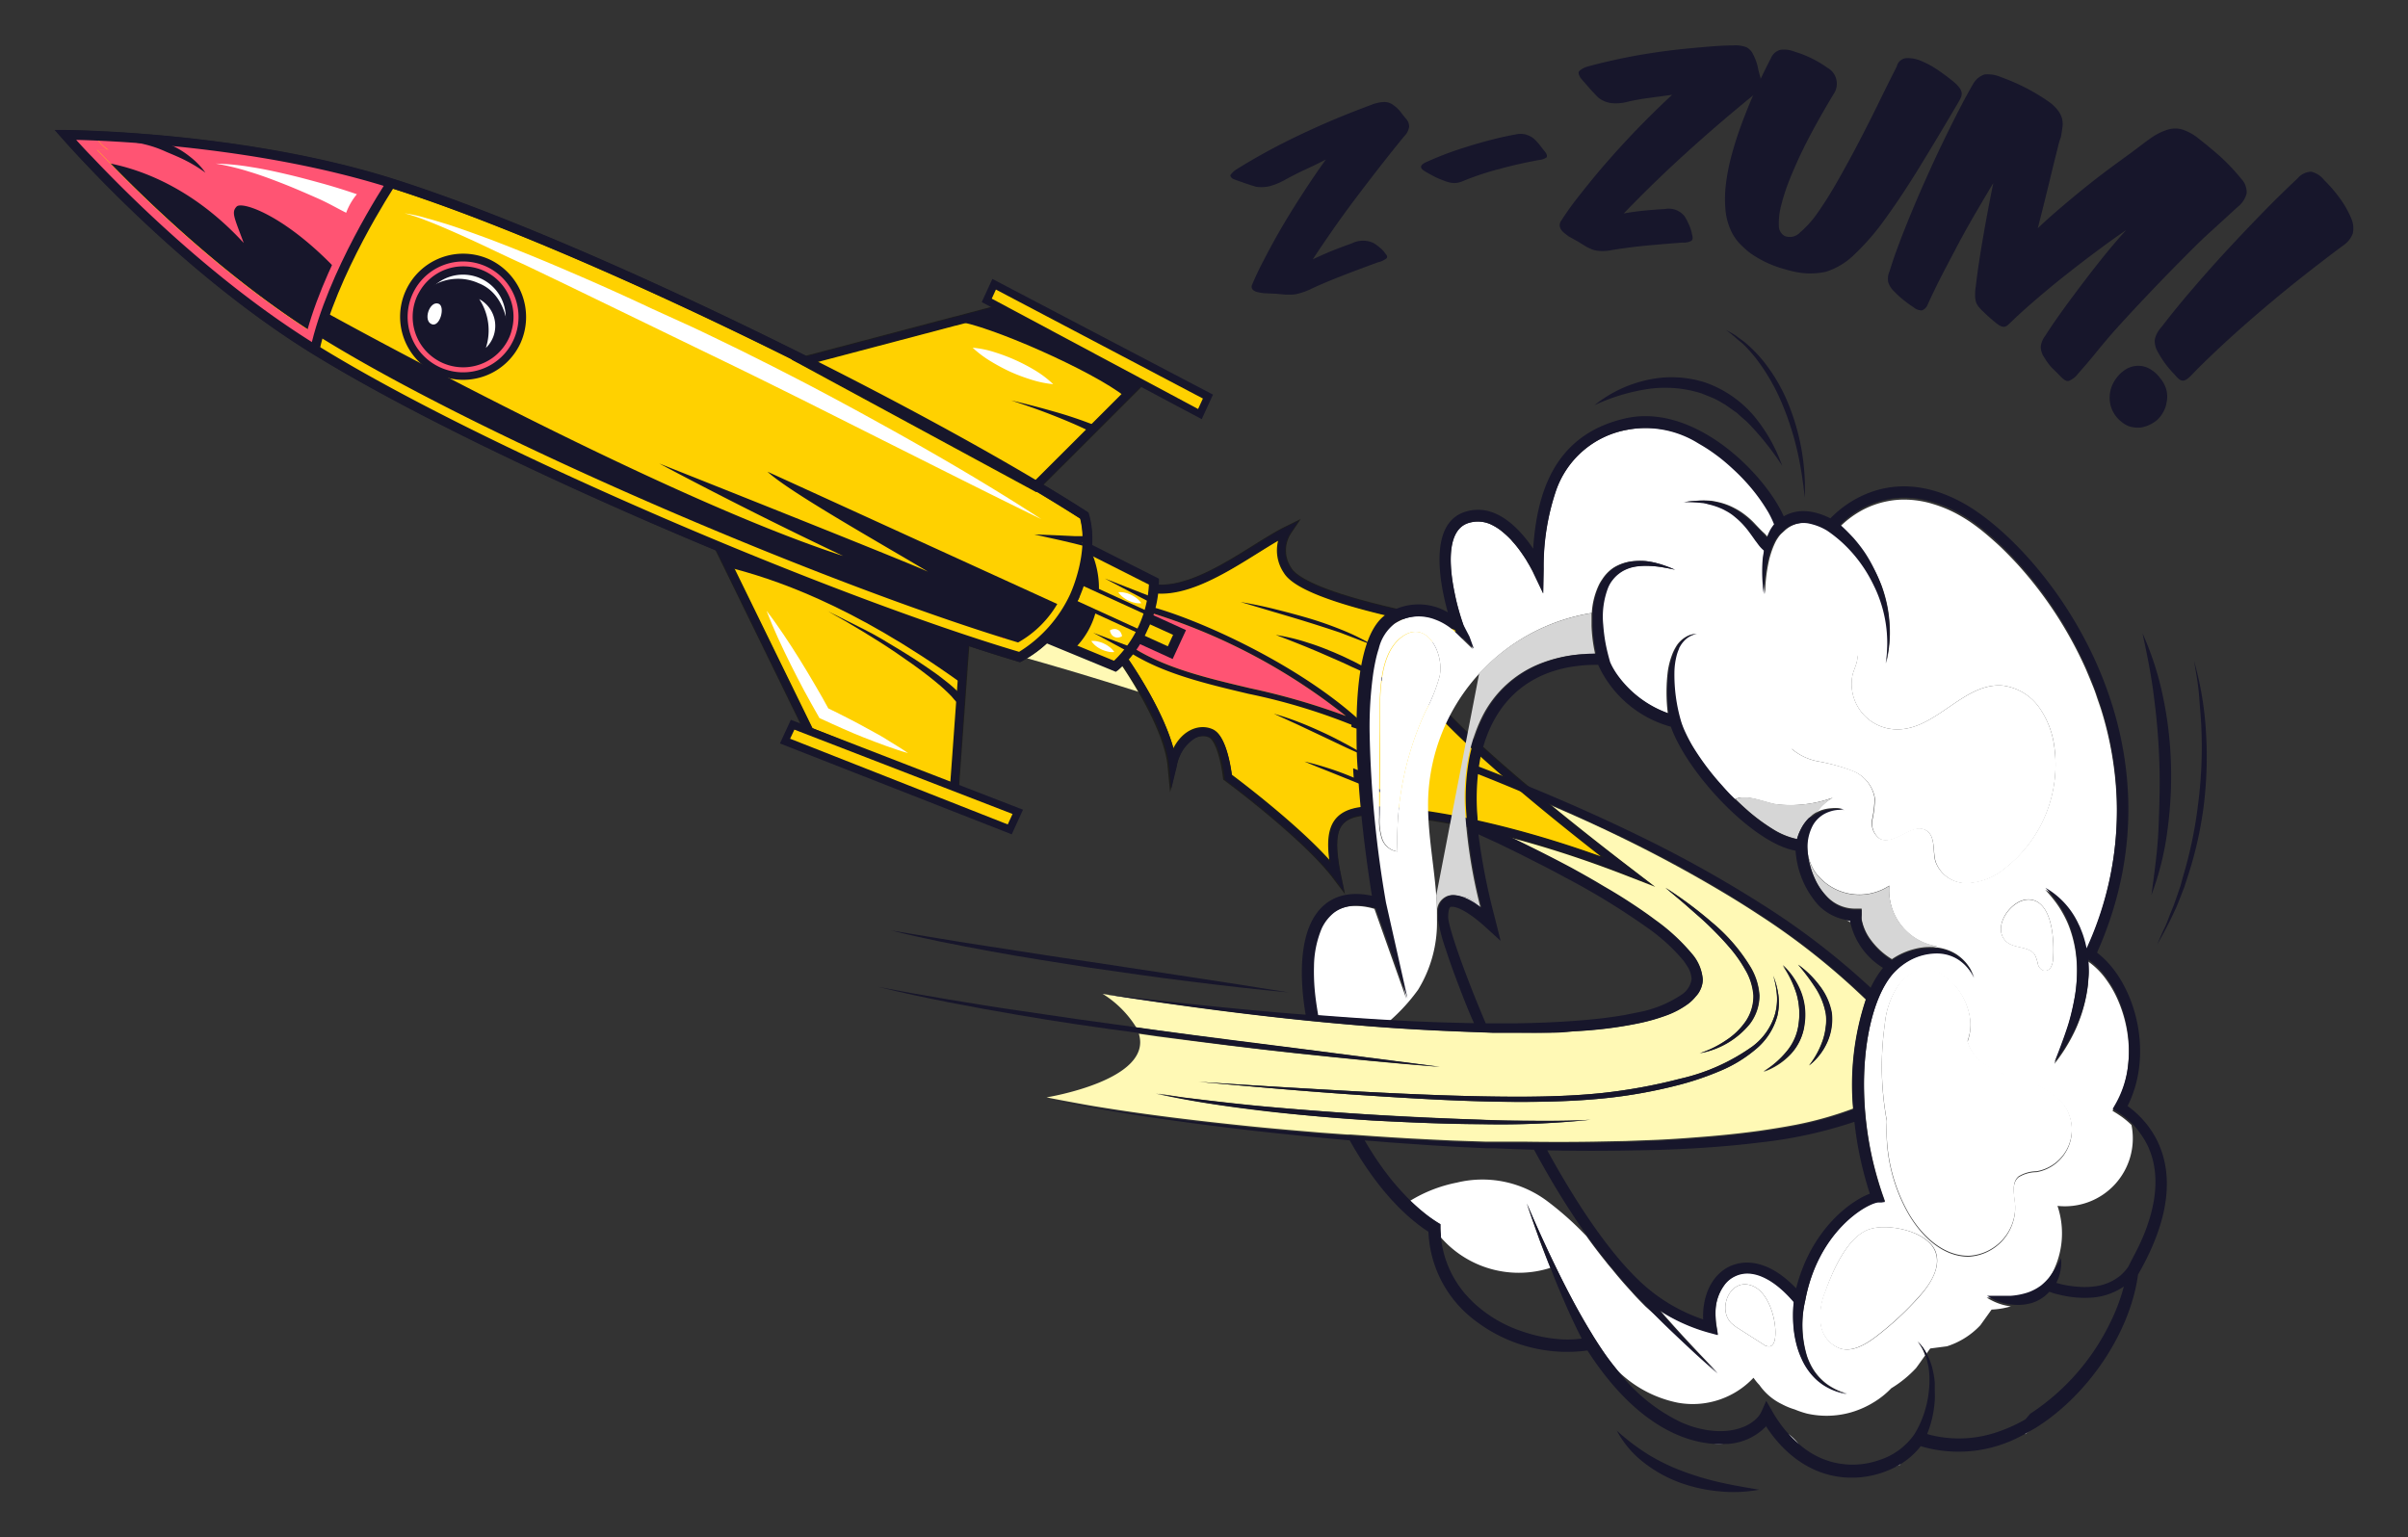
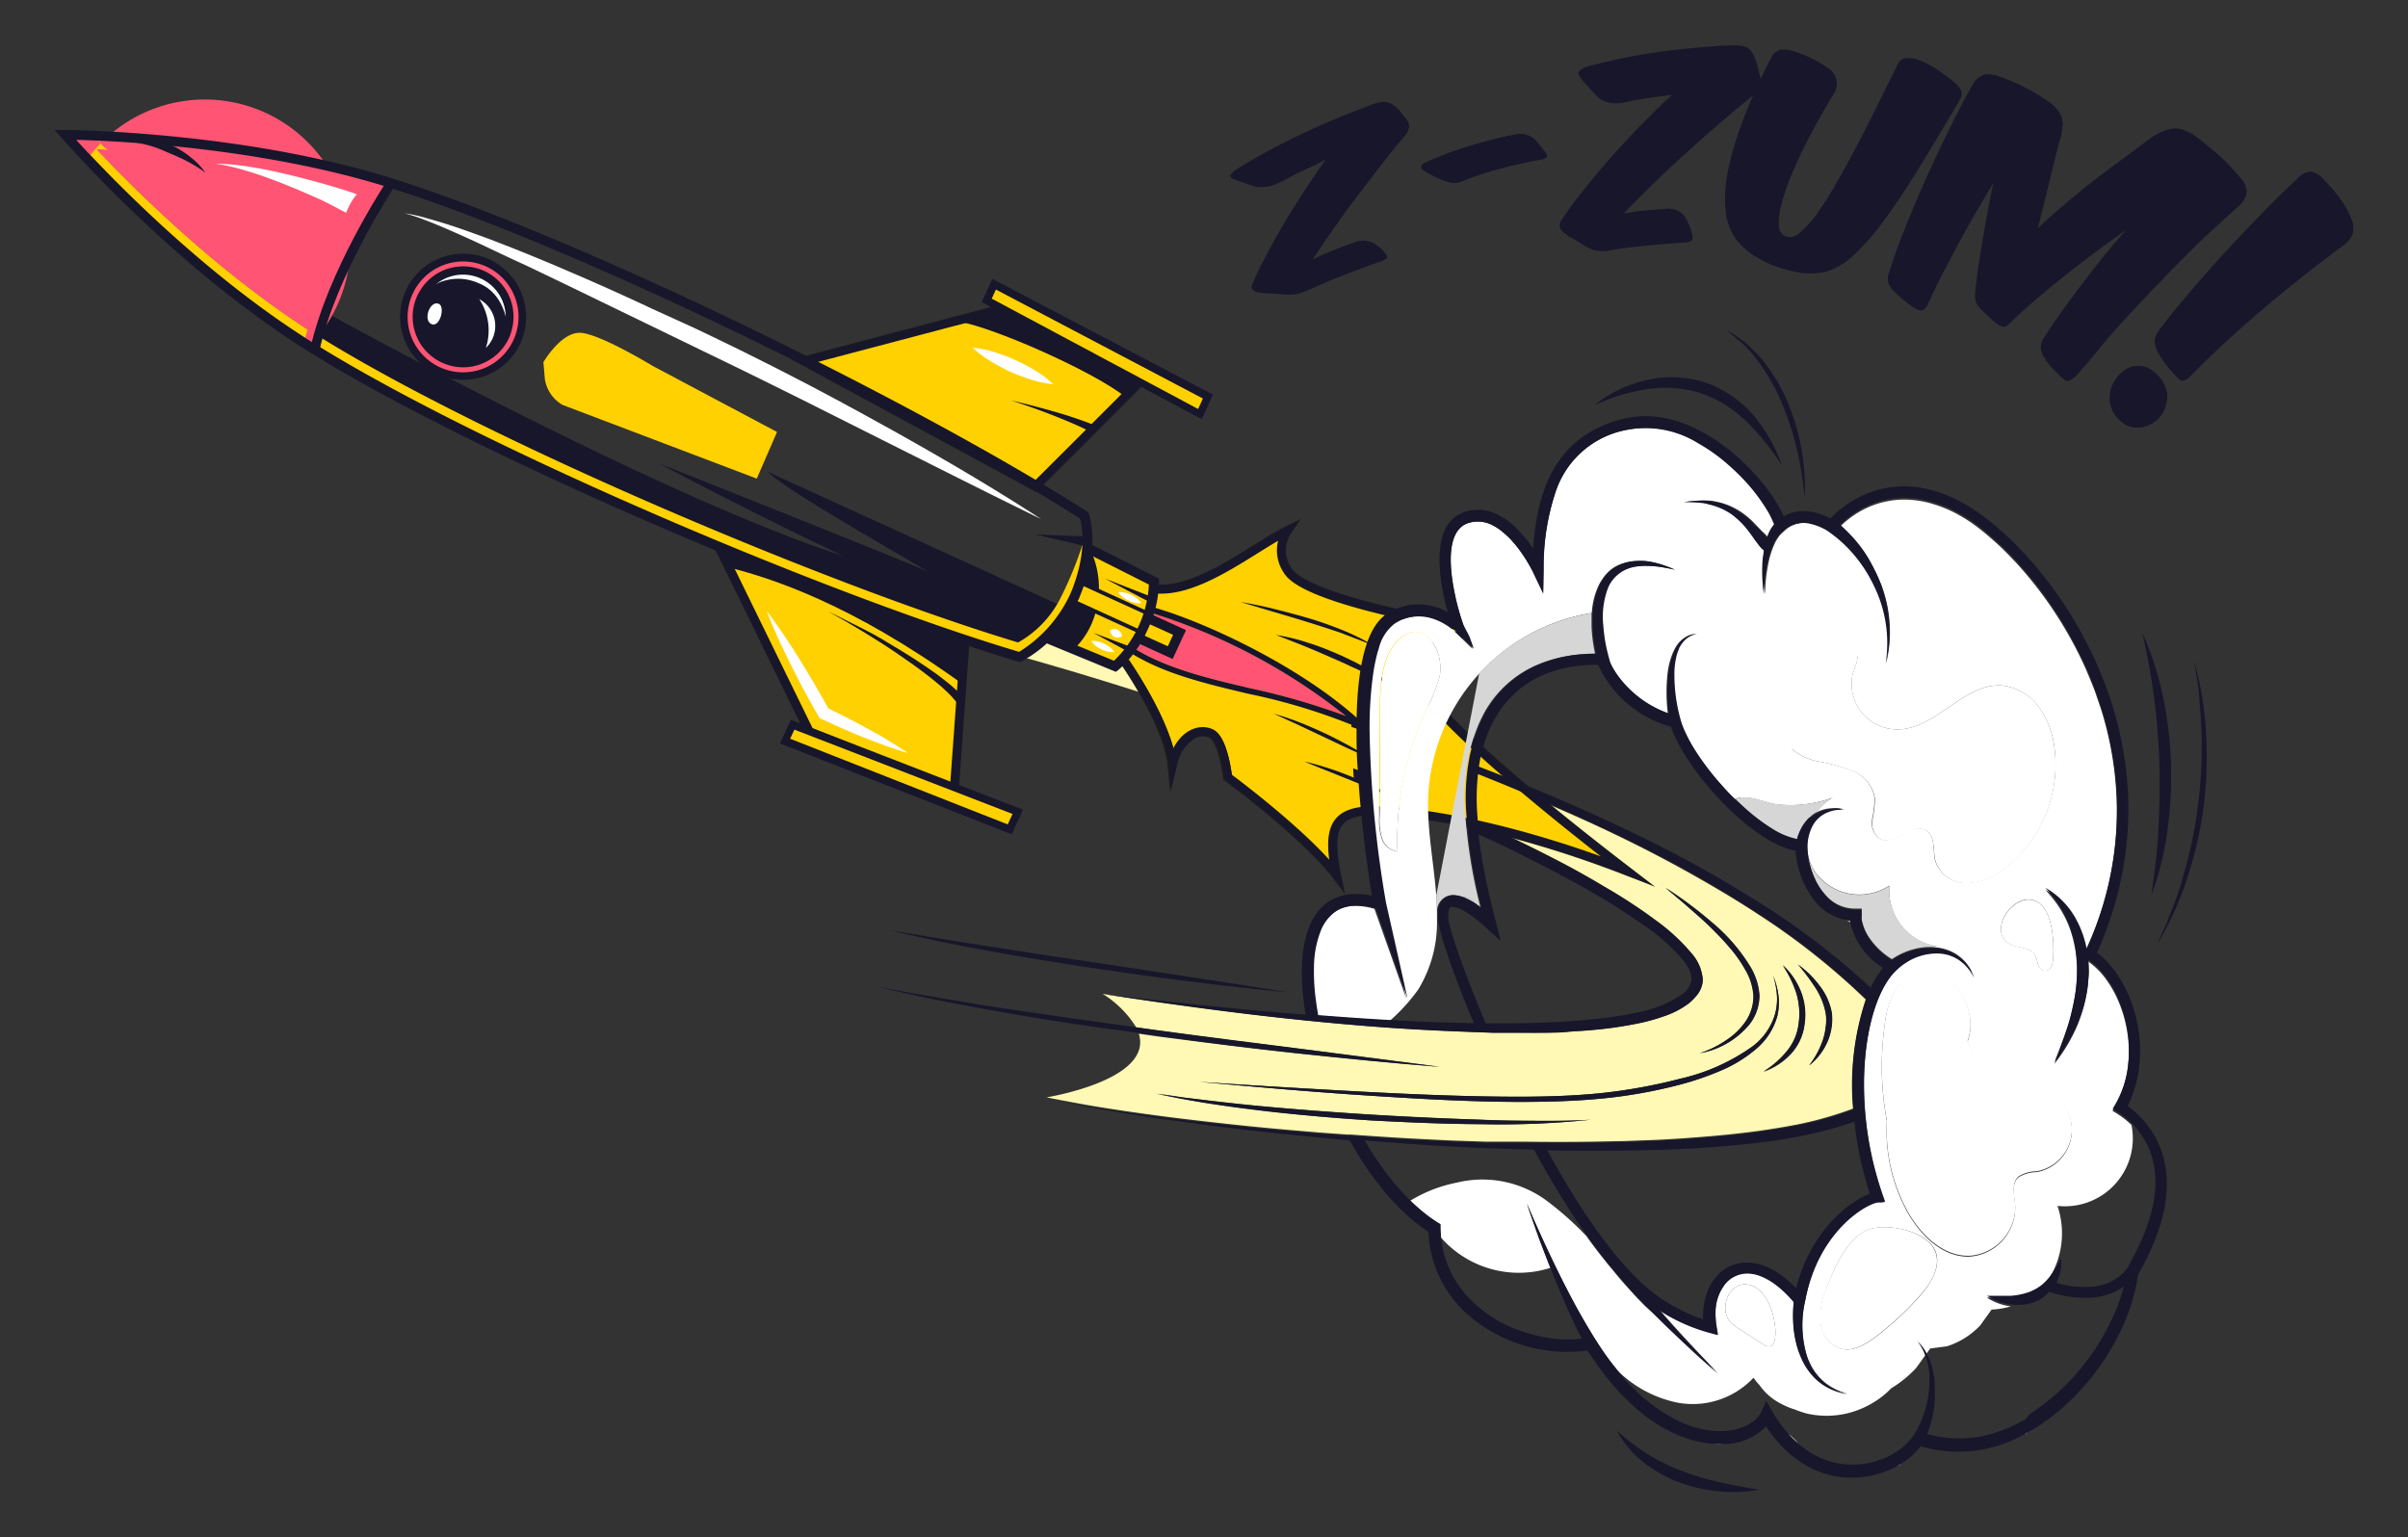
<svg xmlns="http://www.w3.org/2000/svg" id="Ebene_1" data-name="Ebene 1" viewBox="0 0 264.9 169.14">
  <rect x="0" y="0" width="264.9" height="169.14" fill="#333333" stroke="none" />
  <defs>
    <style>.cls-1{fill:#fff9b5;}.cls-2,.cls-3{fill:#ffd100;}.cls-2{stroke:#1d1d1b;stroke-miterlimit:10;}.cls-4{fill:#17162b;}.cls-5{fill:#ff5473;}.cls-6{fill:#fff;}.cls-7{fill:#ed1b24;}.cls-8{fill:#d3d4d6;}.cls-9{fill:#afafaf;}.cls-10{fill:#d6d6d6;}</style>
  </defs>
  <path class="cls-1" d="M120.67,121.76c5.56.91,11.15,1.57,16.75,2.15,2.63.27,5.27.49,7.9.71l2.92.21.36,0,2.56.18,2,.13,1,.06,1,.06,2.34.12,2.33.11h0l1.78.06,1.77.06h.7l1.74,0,1.73,0h.06q3.87.06,7.74,0h0l3.49-.07,3.48-.13q2.1-.1,4.2-.27c2.33-.17,4.66-.4,7-.72,1.32-.19,2.65-.4,4-.66a39.76,39.76,0,0,0,6.37-1.8A29.75,29.75,0,0,1,205.27,110a77.54,77.54,0,0,0-11.8-9.36c-1.08-.71-2.18-1.4-3.28-2.07-3.32-2-6.74-3.89-10.22-5.63q-4.25-2.13-8.6-4t-8.78-3.68a25.2,25.2,0,0,0-.11,3.9c0,.44.05.89.08,1.33.87.39,1.73.8,2.6,1.2,2.58,1.23,5.14,2.5,7.67,3.85.8.44,1.59.88,2.37,1.33.39.22.78.46,1.17.69s.78.45,1.17.69c.77.47,1.54.95,2.3,1.46s1.5,1,2.23,1.57a21.59,21.59,0,0,1,4.08,3.76,4.86,4.86,0,0,1,1.17,2.8A2.73,2.73,0,0,1,187,109a2.1,2.1,0,0,1-.22.33,3.61,3.61,0,0,1-.25.3,4.65,4.65,0,0,1-.81.79,9.6,9.6,0,0,1-2.53,1.33,21.32,21.32,0,0,1-2.67.77,43.42,43.42,0,0,1-5.4.8c-.91.09-1.81.15-2.72.2s-1.8.08-2.71.1-1.8,0-2.71,0l-2.7,0-2.71-.1c-2.7-.1-5.4-.23-8.1-.41-1.8-.12-3.59-.26-5.38-.42-9-.78-17.9-2-26.79-3.34h0a11.44,11.44,0,0,1,3.7,3.7l2.45.34c5.14.72,10.3,1.36,15.46,2l15.48,2c-5.19-.4-10.36-.92-15.54-1.47s-10.33-1.21-15.49-1.88l-2.08-.3c1.6,5.12-10.15,7-10.15,7l1.8.37-1.8-.37h0c.92.19,1.84.36,2.77.53S119.74,121.61,120.67,121.76Zm80.33-7.1a6.74,6.74,0,0,1-2,2.57,9.59,9.59,0,0,0,1.5-2.75,7,7,0,0,0,.33-1.49,5,5,0,0,0,0-1.5,7.8,7.8,0,0,0-1.14-2.82,22.58,22.58,0,0,0-1.9-2.53,10.71,10.71,0,0,1,2.31,2.25,6.91,6.91,0,0,1,1.36,3A6.17,6.17,0,0,1,201,114.66Zm-2.91-5.53a7,7,0,0,1,.4,3.57A5.71,5.71,0,0,1,197,116a7.55,7.55,0,0,1-3,1.94,10.07,10.07,0,0,0,2.59-2.26,5.82,5.82,0,0,0,1.28-3,8,8,0,0,0-.24-3.33,12,12,0,0,0-1.52-3.09A8,8,0,0,1,198.09,109.13Zm-8.24,5.37a7.78,7.78,0,0,0,2.22-2.13,4.92,4.92,0,0,0,.85-2.83,6.45,6.45,0,0,0-.91-2.86,14.88,14.88,0,0,0-1.81-2.54c-.68-.79-1.41-1.54-2.17-2.28s-1.55-1.43-2.36-2.12-1.62-1.37-2.43-2.06a44.22,44.22,0,0,1,5.12,3.82,19.51,19.51,0,0,1,4.21,4.87,7,7,0,0,1,1,3.15,5.2,5.2,0,0,1-1.05,3.13,9.16,9.16,0,0,1-5.47,3.23A11.32,11.32,0,0,0,189.85,114.5Zm-40.25,5.6c5.9.31,11.82.57,17.72.57,3,0,5.91-.1,8.84-.4a59.27,59.27,0,0,0,8.67-1.58,22.06,22.06,0,0,0,7.95-3.55,6.85,6.85,0,0,0,2.46-3.46,6.25,6.25,0,0,0,.24-2.16,9.47,9.47,0,0,0-.41-2.16,8.86,8.86,0,0,1,.57,2.15,6.49,6.49,0,0,1-.11,2.24,7.25,7.25,0,0,1-2.45,3.75,14.89,14.89,0,0,1-3.85,2.33,32.54,32.54,0,0,1-4.23,1.46,54.61,54.61,0,0,1-8.78,1.58c-3,.29-5.93.36-8.9.37-5.93,0-11.84-.37-17.75-.76s-11.8-.93-17.69-1.45C137.78,119.43,143.69,119.76,149.6,120.1Zm-19.31.66,3,.36c2,.23,3.95.45,5.93.63,4,.36,7.92.68,11.89.9s7.94.42,11.92.55c2,.07,4,.11,6,.12s4,0,6-.12a95.22,95.22,0,0,1-11.94.49c-4,0-8-.19-11.95-.4s-7.94-.59-11.9-1.06-7.91-1-11.8-1.9Z" />
  <path class="cls-1" d="M112.36,72.25q10.41,2.93,20.63,6.43c5.51,1.87,11,3.92,16.36,6.08-.09-1.54-.14-3.07-.14-4.56-19-6.6-38.46-11.72-58-16.57h0c6.93,2.52.12,3.6.12,3.6C98.43,68.6,105.42,70.35,112.36,72.25Z" />
-   <path class="cls-2" d="M119.28,56.73c1,3.39-.38,7.36-1.09,8.91A14.67,14.67,0,0,1,117.5,67a13.26,13.26,0,0,1-5.34,5.33C91.47,66.16,53.36,50,34.62,38.47,23.79,31.78,14.19,22.31,9.76,17.65c-1.65-1.75-2.58-2.82-2.58-2.82s19.15.06,35.83,5.32C64,26.77,101.13,45.07,119.28,56.73Z" />
  <path class="cls-3" d="M83.25,52.66,61.88,44.55a4,4,0,0,1-1.94-2.83l-.16-1.87s1.95-3.36,4.1-3.23,7.92,3.64,7.92,3.64l13.68,7.27Z" />
  <path class="cls-2" d="M127,64.78c4.82.55,10.86-4.55,14.64-6.41a3.9,3.9,0,0,0,0,4.37c2.09,3.58,21,6.47,21,6.47s-6.88,1.52-6.94,4.75S169.52,88.57,179,95.84c-15.44-6-26.73-7-29.51-6.51s-3.43,2.28-2.46,7c-3.38-4.46-12-10.83-12-10.83s-.47-4.19-1.83-4.81-3.48.22-4.27,3.49c-.46-4.74-5.5-11.81-5.5-11.81Z" />
  <path class="cls-4" d="M181.67,97.32l-2.79-1.08c-15.34-6-26.53-7-29.29-6.49a2.86,2.86,0,0,0-2,1.08c-.64.93-.67,2.62-.09,5.46l.38,1.83-1.13-1.49c-3.31-4.37-11.79-10.69-11.87-10.75l-.15-.11,0-.19c-.19-1.63-.8-4.1-1.58-4.46a1.89,1.89,0,0,0-1.62.07,4.45,4.45,0,0,0-2.07,3.13l-.6,2.44-.24-2.5c-.44-4.57-5.36-11.54-5.41-11.61l-.14-.2,3.72-8.13.3,0c3.36.39,7.51-2.19,10.84-4.27,1.3-.81,2.52-1.57,3.57-2.09l1.36-.66L142,58.6a3.46,3.46,0,0,0,0,3.93c1.64,2.79,15.51,5.46,20.71,6.26l2.25.34-2.22.49c-1.82.41-6.56,2-6.61,4.35s9,10.74,23.17,21.53ZM146.6,90.81a2.59,2.59,0,0,1,.26-.46,3.61,3.61,0,0,1,2.59-1.43c2.66-.46,12.94.38,27.07,5.52-3.6-2.8-8.7-6.87-13-10.73-8.26-7.38-8.23-9.17-8.22-9.75,0-2.42,3.29-3.91,5.43-4.64-5-.85-17.63-3.27-19.44-6.36a4.38,4.38,0,0,1-.54-3.61c-.74.42-1.55.93-2.39,1.45-3.35,2.09-7.49,4.67-11.07,4.43L124,72.36c.74,1.07,4.08,6,5.14,10.21a4.45,4.45,0,0,1,2-2.15,2.75,2.75,0,0,1,2.34-.07c1.4.64,1.92,3.92,2.05,5a86.64,86.64,0,0,1,10.86,9.55A7.44,7.44,0,0,1,146.6,90.81Z" />
  <path class="cls-5" d="M126.41,67.36a65.68,65.68,0,0,1,21.65,11.42,76,76,0,0,0-10.56-3.06c-4.71-1.12-9.16-2.18-12.74-4.39Z" />
  <rect class="cls-3" x="126.07" y="67.64" width="2.44" height="4.32" transform="translate(10.85 156.5) rotate(-65.41)" />
  <path class="cls-4" d="M130.47,69.33,129,72.51l-4.9-2.24,1.46-3.18Zm-2,1.78.58-1.26-3-1.36-.57,1.26Z" />
  <path class="cls-3" d="M119.58,60.29l.37.19,7,3.51a12.92,12.92,0,0,1-4.27,9.33l-4.53-1.87-3.07-1.27,3.14-4.54Z" />
  <path class="cls-4" d="M119.58,60.29l.37.19a10,10,0,0,1,.94,4.55l-2.27-1Z" />
  <path class="cls-4" d="M117.89,66.08l2.66,1.22a8.86,8.86,0,0,1-2.43,4.15l-3.07-1.27Z" />
  <path class="cls-4" d="M126.23,69.32A12.5,12.5,0,0,1,123,73.74l-.25.18-8.49-3.5,3.46-5,1.53-5.89,1,.48,7.24,3.66,0,.3A12.42,12.42,0,0,1,126.23,69.32Zm-3.68,3.38a12.55,12.55,0,0,0,3.84-8.38l-6.46-3.26-1.25,4.8-2.82,4.08Z" />
  <rect class="cls-4" x="121.22" y="63.2" width="0.42" height="9" transform="translate(9.33 149.94) rotate(-65.41)" />
  <rect class="cls-4" x="122.13" y="61.2" width="0.42" height="9" transform="translate(11.69 149.6) rotate(-65.41)" />
  <polygon class="cls-4" points="126.6 66.32 121.53 63.65 126.86 65.74 126.6 66.32" />
  <polygon class="cls-4" points="120.26 69.62 124.73 71.31 124.46 71.89 120.26 69.62" />
  <polygon class="cls-2" points="110.34 33.94 125.64 41.8 123.78 43.66 117.32 50.12 113.9 53.53 88.41 39.72 90.88 39.07 105.05 35.33 105.08 35.33 110.34 33.94" />
  <path class="cls-4" d="M126.36,41.68,114,54.05,87.26,39.59l23.13-6.11.15.08ZM113.82,53l11.11-11.1L110.3,34.39,89.55,39.86Z" />
  <path class="cls-4" d="M110.34,33.94l15.31,7.85-1.87,1.87c-3.55-2.86-15.28-8-18.65-8.32h-.06Z" />
  <polygon class="cls-3" points="109.37 31.27 108.55 33.06 132 45.54 132.88 43.61 109.37 31.27" />
  <path class="cls-4" d="M133.44,43.42l-1.24,2.7L108,33.24l1.17-2.55ZM131.8,45l.53-1.15L109.56,31.86l-.46,1Z" />
  <polygon class="cls-2" points="106.18 70.4 105.83 75.22 104.98 86.96 89.03 80.52 80.19 62.43 79.06 60.13 106.18 70.4" />
  <path class="cls-4" d="M105.36,87.57,88.72,80.85,78.21,59.36l28.41,10.75Zm-16-7.38,15.25,6.16,1.14-15.67L79.92,60.91Z" />
  <path class="cls-6" d="M118.19,65.64,85,50.45Z" />
  <path class="cls-5" d="M34.64,38.77S38.32,25.67,43,20.35c0,0-8.78-4.42-35.58-5.25C7.4,15.1,23.61,32.24,34.64,38.77Z" />
  <path class="cls-4" d="M35.82,34.36S72.1,54.46,92.75,61.17C81.5,55.84,72.53,51,72.53,51s26.92,10.69,29.56,11.9c-5.63-3.36-15.27-8.78-17.66-11L117.5,67a13.26,13.26,0,0,1-5.34,5.33C91.47,66.16,53.36,50,34.62,38.47,23.79,31.78,14.19,22.31,9.76,17.65,14,18,20.62,20,26.81,26.73c-1.07-2.88-1.37-3.37-.78-4s5.53,1,11.49,7.48Z" />
  <path class="cls-3" d="M118.92,60.42a40.64,40.64,0,0,1-2.43,5.72A11.59,11.59,0,0,1,112,70.69C91.73,64.6,54.17,48.8,35.4,37.21c-10.57-6.53-19.92-15.7-24.56-20.59a1.8,1.8,0,0,1-.19-.2l1.29.07,0,0a3.58,3.58,0,0,1-1.38-1.51c-2.11-.09-3.34-.1-3.34-.1s.93,1.07,2.58,2.82c4.43,4.66,14,14.13,24.86,20.82C53.36,50,91.47,66.16,112.16,72.28A13.26,13.26,0,0,0,117.5,67a14.67,14.67,0,0,0,.69-1.31,17,17,0,0,0,1.41-5.58l-.51-.18C119,60.06,119,60.24,118.92,60.42Z" />
  <path class="cls-7" d="M110.47,70.24l.15,0-.85-.27.37.14Z" />
-   <path class="cls-5" d="M9.76,17.65c4.4,4.64,13.94,14,24.71,20.73a1.7,1.7,0,0,1,.15-.45,1.51,1.51,0,0,1,.15-.28A2.85,2.85,0,0,1,35,37c-10.4-6.5-19.57-15.5-24.15-20.33a1.8,1.8,0,0,1-.19-.2l1.29.07,0,0a3.58,3.58,0,0,1-1.38-1.51c-2.11-.09-3.34-.1-3.34-.1S8.11,15.9,9.76,17.65Z" />
+   <path class="cls-5" d="M9.76,17.65a1.7,1.7,0,0,1,.15-.45,1.51,1.51,0,0,1,.15-.28A2.85,2.85,0,0,1,35,37c-10.4-6.5-19.57-15.5-24.15-20.33a1.8,1.8,0,0,1-.19-.2l1.29.07,0,0a3.58,3.58,0,0,1-1.38-1.51c-2.11-.09-3.34-.1-3.34-.1S8.11,15.9,9.76,17.65Z" />
  <path class="cls-5" d="M42.71,20.1c-.07.1-6.51,9.89-8.32,18.15l-1-.23c1.84-8.45,8.19-18.1,8.46-18.51Z" />
  <path class="cls-4" d="M43.45,20.44c-.07.1-6.51,9.89-8.31,18.15l-1-.23c1.85-8.45,8.19-18.1,8.46-18.51Z" />
  <path class="cls-4" d="M13.6,14.67a15.59,15.59,0,0,1,2.55.42,19.37,19.37,0,0,1,2.45.78,9.54,9.54,0,0,1,2.22,1.31A8.39,8.39,0,0,1,22.6,19a15.15,15.15,0,0,0-2.12-1.31c-.73-.38-1.48-.68-2.23-1a12.53,12.53,0,0,0-2.3-.8,14.08,14.08,0,0,0-2.41-.39Z" />
  <path class="cls-5" d="M53.66,28.93A6.52,6.52,0,1,1,45,32.15,6.52,6.52,0,0,1,53.66,28.93Z" />
  <path class="cls-4" d="M57.26,37.75a6.94,6.94,0,1,1-3.42-9.21A7,7,0,0,1,57.26,37.75ZM45.4,32.32a6.1,6.1,0,1,0,8.08-3A6.11,6.11,0,0,0,45.4,32.32Z" />
  <path class="cls-4" d="M53.08,30.21a5.11,5.11,0,0,1,2.81,6h0a4.8,4.8,0,0,1-.29.8,5.12,5.12,0,1,1-9.31-4.26,5.36,5.36,0,0,1,.28-.53A5.12,5.12,0,0,1,53.08,30.21Z" />
  <path class="cls-6" d="M53.08,30.21a5.11,5.11,0,0,1,2.81,6c-.11-1-.56-4-3.24-5.05a5.48,5.48,0,0,0-6.08,1.07A5.12,5.12,0,0,1,53.08,30.21Z" />
  <path class="cls-4" d="M56,37.17A5.55,5.55,0,0,1,45.9,32.55c.09-.19.2-.38.31-.57A5.54,5.54,0,0,1,56.3,36.29v0A4.7,4.7,0,0,1,56,37.17Zm-9.32-4.26a4.7,4.7,0,1,0,8.81,3.17v0a4.7,4.7,0,0,0-8.56-3.62C46.84,32.58,46.75,32.74,46.67,32.91Z" />
  <path class="cls-6" d="M47.49,35.67c.92.37,1.54-2,.74-2.26C47.26,33.08,46.5,35.28,47.49,35.67Z" />
  <path class="cls-6" d="M53.45,38.28a6.24,6.24,0,0,0-.73-5.37A3.35,3.35,0,0,1,53.45,38.28Z" />
  <path class="cls-6" d="M96.41,57.92l.85-1.86Z" />
  <path class="cls-4" d="M105.83,75.22c-12.32-8.88-21-11.59-25.64-12.79l-1.13-2.29L106.18,70.4Z" />
  <path class="cls-4" d="M105.33,77.36,105,77l-.34-.4-.38-.38-.39-.37c-.27-.25-.54-.49-.83-.72s-.56-.47-.85-.69c-1.16-.91-2.37-1.76-3.59-2.59s-2.47-1.62-3.74-2.39-2.54-1.51-3.84-2.22c1.33.65,2.65,1.33,4,2s2.59,1.44,3.86,2.21,2.52,1.58,3.74,2.44c.3.21.61.43.9.66s.59.46.89.7l.43.37c.14.13.28.25.42.39l.4.42.38.48Z" />
  <polygon class="cls-3" points="86.37 81.52 87.19 79.74 111.96 89.32 111.08 91.25 86.37 81.52" />
  <path class="cls-4" d="M112.54,89.09,111.3,91.8l-25.5-10L87,79.2Zm-1.68,1.62.53-1.15-24-9.28-.47,1Z" />
  <path class="cls-4" d="M120.08,47.56c-1.4-.71-2.86-1.32-4.34-1.9s-3-1.11-4.5-1.6c1.56.36,3.1.76,4.63,1.2a46.93,46.93,0,0,1,4.56,1.53Z" />
  <path class="cls-4" d="M150.43,74.17c-.56-.26-1.1-.53-1.66-.77l-.83-.39-.83-.37-1.67-.73c-.56-.25-1.12-.47-1.68-.71-1.13-.46-2.26-.9-3.41-1.34a22.24,22.24,0,0,1,3.58.87c.59.18,1.17.39,1.74.61l.86.35c.28.11.56.24.84.36s.56.25.84.39l.83.4.82.43.4.22.4.23a25.08,25.08,0,0,1,3.07,2Z" />
  <path class="cls-4" d="M147.47,69.62c-1.21-.41-2.42-.8-3.64-1.18s-2.45-.74-3.67-1.1l-3.68-1.1c1.26.21,2.52.47,3.76.78s2.49.64,3.71,1,2.44.79,3.63,1.27A24.14,24.14,0,0,1,151.05,71Z" />
  <path class="cls-4" d="M143.51,83.79c.93.21,1.84.48,2.74.77s1.79.63,2.67,1,1.74.73,2.59,1.15A16,16,0,0,1,154,88.11c-.86-.41-1.73-.76-2.6-1.12l-2.62-1.06-2.63-1.06C145.26,84.52,144.38,84.17,143.51,83.79Z" />
  <path class="cls-4" d="M140.13,78.53a27.89,27.89,0,0,1,2.8.94c.91.35,1.81.75,2.7,1.16s1.76.87,2.62,1.33,1.72,1,2.56,1.46c-.92-.35-1.82-.75-2.71-1.16L145.45,81l-2.65-1.25Z" />
  <path class="cls-4" d="M151.36,80.93l-1.77-.81a65.89,65.89,0,0,0-12.24-3.78c-4.76-1.13-9.26-2.2-12.92-4.47l.33-.54c3.58,2.21,8,3.27,12.74,4.39a76,76,0,0,1,10.56,3.06,65.68,65.68,0,0,0-21.65-11.42l.17-.62c5.44,1.45,16.63,6.53,23.36,12.86Z" />
  <path class="cls-6" d="M119.61,59.69c0-.13-5.84-.86-5.84-.86Z" />
  <path class="cls-4" d="M119.08,59.67a.52.52,0,0,0,.11.33c.1.12.08.08.1.1l.08,0h0l-.06,0-.16-.05-.35-.09-.71-.18-1.45-.34-2.89-.64,3,.12,1.48.07.75,0,.38,0,.2,0,.12,0,.08,0,.07,0,.1.06.11.11a.5.5,0,0,1,.11.34Z" />
  <path class="cls-4" d="M118.68,65.86a15.35,15.35,0,0,1-.72,1.36,13.85,13.85,0,0,1-5.58,5.55l-.18.08-.19-.06c-20.26-6-58.6-22.09-77.67-33.87C23.58,32.28,14.08,23,9.38,18c-1.65-1.73-2.59-2.82-2.6-2.83L6,14.3H7.18c.19,0,19.42.12,36,5.34,21.37,6.74,58.62,25.23,76.4,36.64l.16.11.06.19C121,60.68,118.91,65.34,118.68,65.86Zm-6.57,5.86a14.74,14.74,0,0,0,5.6-6.3c.22-.48,2.06-4.67,1.11-8.36C101,45.68,64.08,27.34,42.85,20.65c-14-4.42-30-5.15-34.47-5.26.43.47,1,1.11,1.77,1.89C14.81,22.2,24.24,31.44,34.9,38,53.84,49.72,91.87,65.7,112.11,71.72Z" />
  <path class="cls-6" d="M114.55,57.12c-5.84-2.85-11.63-5.78-17.42-8.68l-8.68-4.36c-2.9-1.44-5.8-2.88-8.71-4.29L62.26,31.31l-4.38-2.1q-2.19-1-4.4-2.06c-1.46-.69-2.94-1.36-4.42-2-.74-.32-1.49-.63-2.25-.92a20,20,0,0,0-2.3-.76A16.08,16.08,0,0,1,46.9,24c.79.21,1.57.45,2.35.69,1.55.5,3.07,1.06,4.6,1.62q4.56,1.74,9,3.67c3,1.28,5.95,2.61,8.9,4L76.19,36c1.47.69,2.93,1.4,4.39,2.11.73.35,1.46.71,2.18,1.08l2.18,1.09,2.17,1.11,2.16,1.12,2.15,1.14,2.15,1.16c1.43.77,2.84,1.56,4.26,2.34C103.49,50.3,109.1,53.58,114.55,57.12Z" />
  <path class="cls-6" d="M99.89,82.86c-.41-.11-.82-.24-1.23-.38s-.82-.28-1.22-.42c-.81-.29-1.61-.6-2.4-.91s-1.59-.65-2.37-1-1.56-.69-2.34-1.06L90.14,79l-.11-.2c-.27-.46-.53-.93-.79-1.4L88.47,76c-.51-.95-1-1.91-1.48-2.87s-.95-1.94-1.4-2.92-.87-2-1.26-3c.67.86,1.29,1.75,1.89,2.64s1.19,1.8,1.76,2.72,1.12,1.83,1.66,2.76l.81,1.4c.26.47.53.94.78,1.41l-.3-.29c.77.37,1.53.75,2.29,1.14s1.52.79,2.27,1.21S97,81,97.72,81.48l1.09.67C99.18,82.38,99.54,82.62,99.89,82.86Z" />
  <path class="cls-6" d="M115.86,42.27a11.59,11.59,0,0,1-2.45-.51,20.15,20.15,0,0,1-2.28-.86A22.25,22.25,0,0,1,109,39.76a12.21,12.21,0,0,1-2-1.5,10.78,10.78,0,0,1,2.44.5,20.17,20.17,0,0,1,4.44,2A11.36,11.36,0,0,1,115.86,42.27Z" />
  <path class="cls-6" d="M38.08,23.41c-1.15-.58-2-1.09-3.23-1.63s-2.39-1.05-3.61-1.53-2.44-.94-3.69-1.32A27.66,27.66,0,0,0,23.73,18a27.67,27.67,0,0,1,3.95.39c1.31.2,2.61.49,3.9.79s2.58.65,3.85,1,2.55.75,3.83,1.19A7,7,0,0,0,38.08,23.41Z" />
  <path class="cls-6" d="M125.55,66.37a2.06,2.06,0,0,1-.75-.06,3,3,0,0,1-.66-.23,3.13,3.13,0,0,1-.6-.37,2.29,2.29,0,0,1-.52-.55,2.27,2.27,0,0,1,.75.06,2.94,2.94,0,0,1,.67.23,3.73,3.73,0,0,1,.6.37A2.47,2.47,0,0,1,125.55,66.37Z" />
  <path class="cls-6" d="M122.58,71.74a2,2,0,0,1-.75-.06,3.19,3.19,0,0,1-1.27-.6,2.47,2.47,0,0,1-.51-.55,2,2,0,0,1,.75.06,3,3,0,0,1,.66.23,3.13,3.13,0,0,1,.6.37A2.29,2.29,0,0,1,122.58,71.74Z" />
  <path class="cls-6" d="M123.43,70a1,1,0,0,1-.48.15.75.75,0,0,1-.37-.08.73.73,0,0,1-.29-.24,1,1,0,0,1-.19-.47,1,1,0,0,1,.48-.15.75.75,0,0,1,.37.08.76.76,0,0,1,.3.24A1,1,0,0,1,123.43,70Z" />
  <path class="cls-4" d="M187.17,43.28c.45.19.92.36,1.37.56s.87.47,1.3.72l1.22.86c.37.34.75.67,1.13,1a30.55,30.55,0,0,1,3.86,4.82,17.89,17.89,0,0,0-3.13-5.51,12.5,12.5,0,0,0-5.34-3.65,12.17,12.17,0,0,0-6.47-.25,14,14,0,0,0-5.7,2.75,21.51,21.51,0,0,1,5.88-1.78A13.25,13.25,0,0,1,187.17,43.28Z" />
  <path class="cls-4" d="M191.9,38a15.2,15.2,0,0,1,1.69,2,22.41,22.41,0,0,1,2.51,4.55,31.64,31.64,0,0,1,1.6,5c.2.85.36,1.71.5,2.58l.19,1.31.15,1.31a24.76,24.76,0,0,0-1.85-10.42,18.69,18.69,0,0,0-2.71-4.6,15.51,15.51,0,0,0-1.87-1.93c-.33-.29-.71-.53-1.06-.8s-.76-.46-1.14-.68c.34.28.7.54,1,.82S191.61,37.7,191.9,38Z" />
  <path class="cls-4" d="M119.74,106.45c3.65.53,7.29,1.06,11,1.52s7.31.89,11,1.22l-5.46-.87-5.46-.84-10.93-1.66c-3.64-.52-7.28-1.1-10.91-1.66-1.83-.27-3.64-.57-5.46-.87l-2.72-.45L98,102.37c3.58.9,7.2,1.6,10.82,2.27S116.1,105.87,119.74,106.45Z" />
  <path class="cls-6" d="M146.3,103.32a9.15,9.15,0,0,0-.76,4.24,4.37,4.37,0,0,0,.2,1.49,1.69,1.69,0,0,0,1,1.06,1.73,1.73,0,0,0,1.51-.33,5.09,5.09,0,0,0,1.07-1.19,10,10,0,0,0,1.71-3.11c.33-1.25.11-3.55-1.14-4.32S146.87,102.19,146.3,103.32Z" />
  <path class="cls-6" d="M162.59,66.1a1.75,1.75,0,0,1,1.21-1.63c.67-.29,1.42-.36,2.08-.67A1.7,1.7,0,0,0,167,62.12,2.24,2.24,0,0,0,166.2,61c-1.49-1.35-3.69-4.52-4.91-1.38A6.4,6.4,0,0,0,162.59,66.1Z" />
  <path class="cls-6" d="M171.67,59.17c0,.59.11,1.29.65,1.54a1.15,1.15,0,0,0,1.18-.23,4.53,4.53,0,0,0,.79-1,10.72,10.72,0,0,1,4.3-3.68c1.51-.71,3.34-1.2,4-2.7,1.71-3.65-3.71-5.34-6.2-3.75C173.42,51.29,171.67,55.73,171.67,59.17Z" />
  <path class="cls-6" d="M177.44,66.7a5.59,5.59,0,0,0,1,5,2.3,2.3,0,0,0,1.91,1c.82-.1,1.37-.87,1.81-1.57a12,12,0,0,0,1.47-3.06c.51-1.91-.2-4.48-2.47-4.84C179.4,63,177.86,65.2,177.44,66.7Z" />
  <path class="cls-6" d="M187.66,63.46c.4.84.39,1.9,1.05,2.56a2,2,0,0,0,2.51.11,3.07,3.07,0,0,0,1.16-2.37,6.78,6.78,0,0,0-.52-2.66c-.89-2.37-4.45-7-7.47-4.6C181,59.2,186.75,61.55,187.66,63.46Z" />
  <path class="cls-6" d="M196.09,61.92a16.13,16.13,0,0,0,0,3.93,4.77,4.77,0,0,1-1.15,3.65c-1.67,1.54-4.49.64-6.49,1.71a5,5,0,0,0-2.25,4.68,7.62,7.62,0,0,0,10.72,6.61,10.81,10.81,0,0,0,3.8-3.09,17.64,17.64,0,0,0,3-5.26,13.72,13.72,0,0,0,.38-8.63C203.2,62.85,197.47,55.87,196.09,61.92Z" />
  <path class="cls-6" d="M210.37,56.74a2.41,2.41,0,0,0-2.93.75,3.43,3.43,0,0,0-.38,3.13A6.23,6.23,0,0,0,209,63.24a6.12,6.12,0,0,0,3.13,1.53,3.31,3.31,0,0,0,3.12-1.26,3.38,3.38,0,0,0,.33-2.8,6.69,6.69,0,0,0-1.48-2.48,5.42,5.42,0,0,0-2.36-1.72,2.45,2.45,0,0,0-2.68.72Z" />
  <path class="cls-6" d="M218.68,62.07a1.26,1.26,0,0,0-1.21.36,1.72,1.72,0,0,0-.43,1.21,2,2,0,1,0,.77-1.63Z" />
  <path class="cls-8" d="M196.71,157.76c.14.17.29.33.44.48s.5.47.76.69A5.33,5.33,0,0,0,196.71,157.76Z" />
  <path class="cls-6" d="M214.18,148.13a8.63,8.63,0,0,0,3.67-2.31l1.24-1.73a8.86,8.86,0,0,0,2.14-.36h-.07a6.08,6.08,0,0,1-2-.62c-.21-.1-.41-.22-.61-.34h0c.7,0,1.36,0,2,0,.22,0,.43,0,.64,0a7.71,7.71,0,0,0,1.77-.34,4.33,4.33,0,0,0,.54-.21,5.43,5.43,0,0,0,1-.59,6,6,0,0,0,.84-.83v0a9.44,9.44,0,0,0,1-8.12,7.47,7.47,0,0,0,8.14-8.9l0,0a10.25,10.25,0,0,0-1.08-.91l-.49-.33-.52-.32.31-.54a11.2,11.2,0,0,0,1.4-4.38,13.73,13.73,0,0,0,.07-2.31,14.46,14.46,0,0,0-1.39-5.41,11.61,11.61,0,0,0-1.07-1.79,8.24,8.24,0,0,0-2-2c0,.46.06.91.06,1.37s-.05.91-.1,1.36a15.92,15.92,0,0,1-1,3.94q-.24.63-.54,1.23a18.75,18.75,0,0,1-2.14,3.38l.48-1.24c.31-.82.61-1.63.88-2.45.14-.41.26-.82.37-1.23.22-.83.4-1.67.54-2.5a17.72,17.72,0,0,0,.22-2.51,14.86,14.86,0,0,0-.16-2.5,13.51,13.51,0,0,0-.61-2.43,9.83,9.83,0,0,0-.49-1.16,11.73,11.73,0,0,0-1.37-2.16c-.27-.34-.56-.67-.86-1h0c.19.11.38.22.57.35a8.87,8.87,0,0,1,2.75,3c.11.2.22.4.31.61a5.37,5.37,0,0,1,.29.65c.09.22.18.45.25.67a11.2,11.2,0,0,1,.36,1.38,36.63,36.63,0,0,0,3.33-16.51,37.9,37.9,0,0,0-1.72-10c-.17-.53-.35-1-.53-1.56s-.37-1-.56-1.47-.39-.94-.58-1.39a43.9,43.9,0,0,0-6.06-9.84c-.64-.78-1.28-1.52-1.93-2.2s-1.28-1.32-1.92-1.89-1.25-1.1-1.86-1.57c-.3-.23-.59-.44-.89-.65a17.84,17.84,0,0,0-1.66-1,14.15,14.15,0,0,0-2.45-1,10.82,10.82,0,0,0-3.24-.5,9.33,9.33,0,0,0-1.87.19,9.79,9.79,0,0,0-3,1.13,10.49,10.49,0,0,0-2.16,1.66c.26.23.51.46.75.71s.48.49.71.74a16.13,16.13,0,0,1,1.25,1.61A16.2,16.2,0,0,1,207,64.45a15.25,15.25,0,0,1,.6,2.1,14.35,14.35,0,0,1,.28,2.16,13.73,13.73,0,0,1-.4,4.29h0a14.35,14.35,0,0,0-1.07-8.32c-.15-.31-.3-.63-.47-.94a15.32,15.32,0,0,0-3.17-4.1,15,15,0,0,0-1.61-1.27,6.18,6.18,0,0,0-1.73-.73,3.23,3.23,0,0,0-3,.65l-.49.45a2.69,2.69,0,0,0-.33.41,3.82,3.82,0,0,0-.29.48,8.41,8.41,0,0,0-.37.87c-.11.3-.2.61-.29.92a17.76,17.76,0,0,0-.48,3.93h0c-.05-.33-.09-.66-.12-1a17,17,0,0,1,0-3c0-.27.07-.54.11-.81a3.86,3.86,0,0,1-.53-.55c-.14-.18-.26-.36-.4-.53-.27-.39-.53-.75-.8-1.11-.14-.18-.28-.35-.43-.52a8.26,8.26,0,0,0-.95-.92,5.53,5.53,0,0,0-1.1-.75,4.73,4.73,0,0,0-.6-.29,7.44,7.44,0,0,0-1.29-.41c-.22-.06-.45-.1-.68-.14a12.89,12.89,0,0,0-2.07-.09c.46-.06.93-.11,1.39-.14a8.31,8.31,0,0,1,1.41,0c.23,0,.47.06.7.11a7.17,7.17,0,0,1,2,.71,7.48,7.48,0,0,1,1.22.79,8.31,8.31,0,0,1,1.08,1c.33.34.65.7,1,1l.39.42a5,5,0,0,1,.32-.75,4.16,4.16,0,0,1,.47-.71,10.6,10.6,0,0,0-.59-1.25,19.63,19.63,0,0,0-2-2.83,22,22,0,0,0-1.84-1.92c-.5-.47-1-.93-1.58-1.36-.37-.28-.75-.56-1.14-.82s-.79-.5-1.19-.73A11,11,0,0,0,179,47.29a10.18,10.18,0,0,0-7.86,6.76,26.08,26.08,0,0,0-1.34,8.54l-.05,2.7-1.16-2.44s-.06-.12-.16-.3-.17-.32-.3-.53l-.27-.46c-.26-.4-.57-.87-.94-1.34-.15-.19-.3-.38-.47-.56l-.24-.28a10,10,0,0,0-.82-.77l-.29-.24a5.92,5.92,0,0,0-.92-.58,3.44,3.44,0,0,0-2.78-.2c-2,.73-2.05,3.86-1.56,6.77.1.58.22,1.15.34,1.69a27.78,27.78,0,0,0,.8,2.73l.48,1.31L162,71.4h0l-2-1.94-.18-.16a6.83,6.83,0,0,0-1.08-.74,5.87,5.87,0,0,0-.83-.38,5,5,0,0,0-4.62.48,4.9,4.9,0,0,0-1.74,2.73,12.73,12.73,0,0,0-.34,1.26c-.1.46-.19.94-.27,1.46a42.76,42.76,0,0,0-.4,6.55,122.25,122.25,0,0,0,1.8,18.69l2.37,10.54h0L151.2,100a7.53,7.53,0,0,0-2-.32,4.33,4.33,0,0,0-1.65.27,3.55,3.55,0,0,0-1.3.84,4.79,4.79,0,0,0-1,1.42,11.06,11.06,0,0,0-.85,4.17,22.69,22.69,0,0,0,.08,2.57c.08.9.21,1.83.38,2.79,2.69.21,5.37.4,8.06.55A20.32,20.32,0,0,0,156,108.9a14.12,14.12,0,0,0,2.08-7.68c0-.08,0-.16,0-.22s0-.22,0-.33c0-.72,0-1.43-.08-2.14-.27-3.58-1-7.13-.89-10.72a21.44,21.44,0,0,1,18-20.37,8.2,8.2,0,0,1,.83-3.19,5.58,5.58,0,0,1,.32-.52,4.43,4.43,0,0,1,.8-.93,3.7,3.7,0,0,1,.49-.37,5,5,0,0,1,2.27-.7,7.46,7.46,0,0,1,1.16,0,8.47,8.47,0,0,1,1.12.2l.54.15c.36.12.71.24,1.06.38l.51.22c-.36-.08-.72-.16-1.09-.22a11.4,11.4,0,0,0-2.17-.21,7.56,7.56,0,0,0-1.06.08,4.31,4.31,0,0,0-1.44.49,4.38,4.38,0,0,0-.42.28,3.81,3.81,0,0,0-.7.69,3.55,3.55,0,0,0-.51.86,8.91,8.91,0,0,0-.54,4.09,18.55,18.55,0,0,0,.27,2.1c.06.35.14.7.22,1s.17.69.27,1a6.62,6.62,0,0,0,.38.75,8.22,8.22,0,0,0,.52.79,11.75,11.75,0,0,0,5.53,4.1,18.79,18.79,0,0,1,0-4.62,8.61,8.61,0,0,1,.54-2,5.46,5.46,0,0,1,.32-.64c.06-.1.12-.2.19-.3a3.15,3.15,0,0,1,1.07-.92,2.32,2.32,0,0,1,1-.26h0a2.5,2.5,0,0,0-1.44.8,2.9,2.9,0,0,0-.39.53c0,.1-.1.2-.14.3a4.62,4.62,0,0,0-.23.62,7.76,7.76,0,0,0-.28,2,18.22,18.22,0,0,0,.71,5.25c.1.32.22.64.36,1a16.88,16.88,0,0,0,1.07,2.05,28.83,28.83,0,0,0,3.15,4.16c.3.33.61.66.92,1l.51.5c1.24-.66,3.45.43,4.65.56a13.7,13.7,0,0,0,6.12-.74,5.3,5.3,0,0,0-1.76,1.6,4,4,0,0,1,1.6-.44,3.77,3.77,0,0,1,.89,0,3,3,0,0,1,.43.11,3.56,3.56,0,0,0-1.69.2,3.25,3.25,0,0,0-1.35.9,3.09,3.09,0,0,0-.45.64A5.14,5.14,0,0,0,198.8,93a5.38,5.38,0,0,0,.81,2.84,6,6,0,0,0,8.23,1.6,6.25,6.25,0,0,0,5.25,6.7l-.57.11.59,0a5.43,5.43,0,0,1,1.37.36,4.5,4.5,0,0,1,1.19.72,4.68,4.68,0,0,1,.91,1,3.42,3.42,0,0,1,.33.59,4.78,4.78,0,0,1,.26.62h0a4.74,4.74,0,0,0-1.69-2,4.4,4.4,0,0,0-.56-.31,4.41,4.41,0,0,0-1.85-.39,6.24,6.24,0,0,0-3,.79,7.24,7.24,0,0,0-1,.68c-.16.13-.31.27-.46.41-2.24,2.15-3.66,7.25-3.54,13.29a37.7,37.7,0,0,0,.93,7.56,39.37,39.37,0,0,0,1.11,3.87l.26.74-.39.06-.38,0c-1.36.18-6.6,3.22-8,10.82a11.84,11.84,0,0,0,.19,6.14,7.22,7.22,0,0,0,.29.72,6,6,0,0,0,1.35,1.9,5.68,5.68,0,0,0,.6.5,6.6,6.6,0,0,0,1.41.76c.25.09.51.18.77.25a6.8,6.8,0,0,1-2.3-.81,5.17,5.17,0,0,1-.69-.46,5.41,5.41,0,0,1-.62-.55,7,7,0,0,1-1.4-2.08,9,9,0,0,1-.56-1.58,11.41,11.41,0,0,1-.3-1.65,14.71,14.71,0,0,1,0-3c-2.26-2.64-4.58-3.69-6.39-2.86a3.14,3.14,0,0,0-1.1.82,5.07,5.07,0,0,0-1.11,2.87,6.43,6.43,0,0,0,0,.88,7.16,7.16,0,0,0,.09.92l.16,1-1-.27a19.53,19.53,0,0,1-4.13-1.67c-.44-.24-.86-.49-1.28-.76l.5.58c1.43,1.63,2.9,3.22,4.4,4.79l1.49,1.57h0c-1.08-1-2.16-1.93-3.22-2.91s-2.1-2-3.14-3L181,143.73c-.51-.52-1-1-1.5-1.58-.74-.8-1.46-1.63-2.15-2.49-.24-.28-.48-.56-.7-.85h0c-.68-.84-1.37-1.74-2.05-2.69l-.09-.13-.35-.36a34.57,34.57,0,0,0-4-3.51,11.89,11.89,0,0,0-9.9-2,15.55,15.55,0,0,0-5.13,2,21.69,21.69,0,0,0,1.88,1.63c.37.28.75.54,1.13.78l.3.18V135a8.14,8.14,0,0,0,.05.87l0,.26a11.39,11.39,0,0,0,12.06,3.37c-.41-1-.81-2.06-1.2-3.1-.48-1.32-.95-2.64-1.4-4,.55,1.29,1.11,2.57,1.7,3.85s1.18,2.53,1.8,3.79c1.08,2.19,2.22,4.35,3.48,6.42.18.29.35.59.54.88h0c.38.6.76,1.16,1.13,1.7s.94,1.26,1.4,1.82a13.12,13.12,0,0,0,6.54,3.47,9.17,9.17,0,0,0,8.36-2.74,6.15,6.15,0,0,0,.65.8,6.43,6.43,0,0,0,2.46,2.1,7.7,7.7,0,0,0,1.43.59,10.4,10.4,0,0,0,1.33.45,9.77,9.77,0,0,0,4.95-.16,10.25,10.25,0,0,0,2.52-1.15,9.34,9.34,0,0,0,1.81-1.47,12.78,12.78,0,0,0,2.73-2.22c.34-.46.67-.93,1-1.4a4.75,4.75,0,0,0-.85-1.56,4.63,4.63,0,0,1,1,1.37l.41-.57ZM158.37,74.39a18.63,18.63,0,0,1-1.55,3.87,33.63,33.63,0,0,0-3.09,15.43A2.1,2.1,0,0,1,152,92.26a6.38,6.38,0,0,1-.28-2.31c0-3.11,0-6.23.05-9.34s-.36-8.15,2.18-10.34C156.82,67.84,158.91,71.82,158.37,74.39Zm36.9,72.86c-.05.38-.21.82-.58.89a1,1,0,0,1-.72-.23l-2.66-1.7a4.93,4.93,0,0,1-.86-.64c-1.52-1.52-.18-4.88,2.13-4.16C194.61,142,195.52,145.45,195.27,147.25Zm30.58-41.71a2,2,0,0,1-.23.86.79.79,0,0,1-.74.41,1,1,0,0,1-.69-.73,4.76,4.76,0,0,0-.32-1c-.59-1-2.19-.69-3.08-1.42-1.87-1.56.55-5,2.62-4.68C225.86,99.32,226,103.72,225.85,105.54Zm-9.44-8.39a3.59,3.59,0,0,1-3.52-2.41c-.3-1.18.05-2.74-1-3.38-1.56-1-3.59,1.81-5.17.87a2.11,2.11,0,0,1-.77-2.09,12.34,12.34,0,0,0,.27-2.33,3.92,3.92,0,0,0-2.41-3A20.92,20.92,0,0,0,200,83.77a6.24,6.24,0,0,1-3.44-1.89,5.09,5.09,0,0,1-.14-5.43,14.86,14.86,0,0,1,3.87-4.2c.95-.79,3.47-2.22,4-.15.17.7-.43,1.64-.53,2.32a5,5,0,0,0,5,5.83c4.24,0,7.29-5.15,11.52-4.82a5.82,5.82,0,0,1,4,2.35A9.6,9.6,0,0,1,226,82.22a14.46,14.46,0,0,1-5.39,13.25A7,7,0,0,1,216.41,97.15Zm-9.07,15.59a9.23,9.23,0,0,1,1.46-4.24c3.47-4.67,8.69,1,7.88,5.25a6.88,6.88,0,0,1-.24.89,4.72,4.72,0,0,0,1.63,2.33,14.47,14.47,0,0,0,4.58,2,8.44,8.44,0,0,1,4.27,2.49,4.69,4.69,0,0,1-2.89,7.51,3.8,3.8,0,0,0-2,.58c-.8.74-.44,2-.35,3.12a5.4,5.4,0,0,1-5.07,5.6c-2.87.05-5.26-2.26-6.69-4.75a18.47,18.47,0,0,1-2.36-10c0-.06,0-.12,0-.18A33,33,0,0,1,207.34,112.74Zm3.85,29.87a33.73,33.73,0,0,1-4.84,4.49c-1.11.83-2.46,1.64-3.81,1.3a3.28,3.28,0,0,1-2.22-2.67,7.16,7.16,0,0,1,.48-3.59c.78-2.21,2.44-6.21,5-6.93,2.06-.59,6.15.26,7.09,2.39C213.6,139.31,212.42,141.22,211.19,142.61Z" />
  <path class="cls-8" d="M160.77,98.66a7,7,0,0,1,1.72.92A2.08,2.08,0,0,0,160.77,98.66Z" />
  <path class="cls-4" d="M236.68,98.46a31.65,31.65,0,0,0,1.76-7.13,44,44,0,0,0,.38-7.35,41.7,41.7,0,0,0-.87-7.31,33.38,33.38,0,0,0-2.26-7c.52,2.39,1,4.77,1.28,7.16a71.86,71.86,0,0,1,.58,7.18c.08,2.4,0,4.81-.1,7.22S237,96,236.68,98.46Z" />
  <path class="cls-4" d="M242.68,80.61a36.43,36.43,0,0,0-1.32-7.91c.23,1.32.47,2.63.57,4s.23,2.64.26,4a48.84,48.84,0,0,1-.4,7.93,47,47,0,0,1-1.63,7.78l-.27,1-.32.94c-.22.63-.43,1.26-.69,1.87s-.46,1.25-.75,1.85-.55,1.21-.82,1.83a39.94,39.94,0,0,0,1.86-3.55c.3-.61.53-1.23.78-1.86l.36-.93.32-1a42,42,0,0,0,1.79-7.84A44,44,0,0,0,242.68,80.61Z" />
  <path class="cls-4" d="M185.13,161.88a21.71,21.71,0,0,1-3.82-1.85,24.32,24.32,0,0,1-3.45-2.62,11,11,0,0,0,2.87,3.43,14.65,14.65,0,0,0,3.94,2.24,17.15,17.15,0,0,0,4.39,1,15.49,15.49,0,0,0,4.46-.17c-1.47-.25-2.9-.49-4.3-.81A31.12,31.12,0,0,1,185.13,161.88Z" />
  <path class="cls-9" d="M163.78,125.65h.35l1.74,0-1.74,0Z" />
  <path class="cls-9" d="M159.88,125.52l-2.33-.11,2.33.11h0l1.78.06-1.78-.06Z" />
  <path class="cls-9" d="M151.16,125l-2.56-.18h0l2.56.18,2,.13,1,.06-1-.06Z" />
  <path class="cls-9" d="M153.47,113.11c2.7.18,5.4.31,8.1.41C158.87,113.42,156.17,113.29,153.47,113.11Z" />
  <path class="cls-10" d="M158,98.53c.05.71.08,1.42.08,2.14a4.18,4.18,0,0,1,0-.51,1.83,1.83,0,0,1,1-1.51,1.64,1.64,0,0,1,.74-.16,3.28,3.28,0,0,1,.91.17,2.08,2.08,0,0,1,1.72.92q.21.14.42.3a57.19,57.19,0,0,1-1.72-11,23.51,23.51,0,0,1,.37-5.48c.09-.46.2-.91.32-1.34s.25-.86.4-1.27a15.56,15.56,0,0,1,1-2.3,12.1,12.1,0,0,1,5.95-5.38,15.31,15.31,0,0,1,4.9-1.13c.45,0,.91,0,1.38-.06a16.75,16.75,0,0,1-.39-3.08c0-.46,0-.93,0-1.39a21.71,21.71,0,0,0-12.35,6.61" />
  <path class="cls-4" d="M149.57,120.48c5.91.39,11.82.75,17.75.76,3,0,5.94-.08,8.9-.37a54.61,54.61,0,0,0,8.78-1.58,32.54,32.54,0,0,0,4.23-1.46,14.89,14.89,0,0,0,3.85-2.33,7.25,7.25,0,0,0,2.45-3.75,6.49,6.49,0,0,0,.11-2.24,8.86,8.86,0,0,0-.57-2.15,9.47,9.47,0,0,1,.41,2.16,6.25,6.25,0,0,1-.24,2.16,6.85,6.85,0,0,1-2.46,3.46,22.06,22.06,0,0,1-7.95,3.55,59.27,59.27,0,0,1-8.67,1.58c-2.93.3-5.88.38-8.84.4-5.9,0-11.82-.26-17.72-.57s-11.82-.67-17.72-1.07C137.77,119.55,143.67,120.09,149.57,120.48Z" />
  <path class="cls-4" d="M192.48,112.65a5.2,5.2,0,0,0,1.05-3.13,7,7,0,0,0-1-3.15,19.51,19.51,0,0,0-4.21-4.87,44.22,44.22,0,0,0-5.12-3.82c.81.69,1.64,1.35,2.43,2.06s1.6,1.38,2.36,2.12,1.49,1.49,2.17,2.28a14.88,14.88,0,0,1,1.81,2.54,6.45,6.45,0,0,1,.91,2.86,4.92,4.92,0,0,1-.85,2.83,7.78,7.78,0,0,1-2.22,2.13,11.32,11.32,0,0,1-2.84,1.38A9.16,9.16,0,0,0,192.48,112.65Z" />
  <path class="cls-4" d="M197.62,109.29a8,8,0,0,1,.24,3.33,5.82,5.82,0,0,1-1.28,3,10.07,10.07,0,0,1-2.59,2.26,7.55,7.55,0,0,0,3-1.94,5.71,5.71,0,0,0,1.54-3.27,7,7,0,0,0-.4-3.57,8,8,0,0,0-2-2.93A12,12,0,0,1,197.62,109.29Z" />
  <path class="cls-4" d="M200.13,108.39a10.71,10.71,0,0,0-2.31-2.25,22.58,22.58,0,0,1,1.9,2.53,7.8,7.8,0,0,1,1.14,2.82,5,5,0,0,1,0,1.5,7,7,0,0,1-.33,1.49,9.59,9.59,0,0,1-1.5,2.75,6.74,6.74,0,0,0,2-2.57,6.17,6.17,0,0,0,.49-3.27A6.91,6.91,0,0,0,200.13,108.39Z" />
  <path class="cls-4" d="M142.85,115.9c5.18.55,10.35,1.07,15.54,1.47l-15.48-2c-5.16-.66-10.32-1.3-15.46-2l-2.45-.34q-6.51-.87-13-1.85c-2.57-.37-5.13-.79-7.7-1.22l-3.84-.66-3.83-.71c5.05,1.24,10.17,2.19,15.3,3.07,4.43.77,8.89,1.41,13.35,2l2.08.3C132.52,114.69,137.68,115.34,142.85,115.9Z" />
  <path class="cls-4" d="M151,123.29c4,.21,8,.37,11.95.4a95.22,95.22,0,0,0,11.94-.49c-2,.14-4,.13-6,.12s-4,0-6-.12c-4-.13-8-.29-11.92-.55s-7.93-.54-11.89-.9c-2-.18-4-.4-5.93-.63l-3-.36-3-.43c3.89.86,7.84,1.43,11.8,1.9S147.06,123,151,123.29Z" />
  <path class="cls-9" d="M203.54,101.31a3,3,0,0,1-.43-.08l.46.27Z" />
  <path class="cls-10" d="M207.84,97.47a6,6,0,0,1-8.23-1.6A5.38,5.38,0,0,1,198.8,93v0a8,8,0,0,0,.28,2.1,8.91,8.91,0,0,0,.54,1.52,7,7,0,0,0,1.34,2,4.27,4.27,0,0,0,3.17,1.35h.67l0,.67a2.21,2.21,0,0,0,0,.51,5.5,5.5,0,0,0,.77,1.92,8.08,8.08,0,0,0,2.56,2.46,7.66,7.66,0,0,1,2.38-1.09,6.7,6.7,0,0,1,2-.24l.57-.11A6.25,6.25,0,0,1,207.84,97.47Z" />
  <path class="cls-10" d="M201.69,87.75a13.7,13.7,0,0,1-6.12.74c-1.2-.13-3.41-1.22-4.65-.56h0c.47.45.94.89,1.41,1.3a21.09,21.09,0,0,0,2.85,2.08,8.13,8.13,0,0,0,2.51,1c.06-.2.12-.4.2-.6a6.11,6.11,0,0,1,.27-.58A4.62,4.62,0,0,1,199,90l.36-.32a3.51,3.51,0,0,1,.4-.27l.16-.08A5.3,5.3,0,0,1,201.69,87.75Z" />
  <path class="cls-9" d="M188.08,158.7a2.86,2.86,0,0,0,2,0l-.26,0A10,10,0,0,1,188.08,158.7Z" />
  <path class="cls-9" d="M208.28,161.4a7.12,7.12,0,0,0,.77-.23c0-.11.11-.2.17-.31a8.3,8.3,0,0,1-1,.54Z" />
  <path class="cls-9" d="M194.28,156.82h.11a.18.18,0,0,1,0-.07Z" />
  <path class="cls-9" d="M222.84,157.79l.7-.61c-.33.2-.66.39-1,.56Z" />
  <path class="cls-4" d="M234.05,121.69c3-5.93.76-13.75-3.36-16.87,10.7-24-6.11-44.91-15-49.62-7.73-4.1-12.94.38-14.33,1.83-1-.5-3.16-1.38-5.13-.22-2.07-4.64-9.8-12.53-17.46-10.77-7.84,1.81-9.7,8.25-10.11,14.33-1.46-2.17-4.22-5.23-7.65-4-3.86,1.41-2.62,7.85-1.74,11a6.37,6.37,0,0,0-6.67.15c-2.46,1.55-3.31,6.37-3.37,12l-.56-.18c0,.21,0,.43,0,.64l.56.19c0,1.49,0,3,.14,4.56l-.51-.2c0,.42.06.84.06,1.25l.53.21c.32,4.68.95,9.29,1.47,12.57-3.15-.68-5.52.4-6.75,3.08-1.1,2.39-1.21,6-.54,10l-.84-.06c-7.17-.57-14.32-1.36-21.47-2.21h0c8.89,1.37,17.82,2.56,26.79,3.34,1.79.16,3.58.3,5.38.42,2.7.18,5.4.31,8.1.41l2.71.1,2.7,0c.91,0,1.81,0,2.71,0s1.81,0,2.71-.1,1.81-.11,2.72-.2a43.42,43.42,0,0,0,5.4-.8,21.32,21.32,0,0,0,2.67-.77,9.6,9.6,0,0,0,2.53-1.33,4.65,4.65,0,0,0,.81-.79,3.61,3.61,0,0,0,.25-.3A2.1,2.1,0,0,0,187,109a2.73,2.73,0,0,0,.32-1.25,4.86,4.86,0,0,0-1.17-2.8,21.59,21.59,0,0,0-4.08-3.76c-.73-.55-1.48-1.07-2.23-1.57s-1.53-1-2.3-1.46c-.39-.24-.78-.46-1.17-.69s-.78-.47-1.17-.69c-.78-.45-1.57-.89-2.37-1.33-2.53-1.35-5.09-2.62-7.67-3.85-.87-.4-1.73-.81-2.6-1.2,0-.44-.06-.89-.08-1.33a25.2,25.2,0,0,1,.11-3.9q4.42,1.75,8.78,3.68t8.6,4c3.48,1.74,6.9,3.6,10.22,5.63,1.1.67,2.2,1.36,3.28,2.07a77.54,77.54,0,0,1,11.8,9.36,29.75,29.75,0,0,0-1.41,12.17,39.76,39.76,0,0,1-6.37,1.8c-1.3.26-2.63.47-4,.66-2.31.32-4.64.55-7,.72q-2.1.17-4.2.27l-3.48.13-3.49.07h0q-3.87,0-7.74,0h-.06l-1.73,0-1.74,0h-.7l-1.77-.06-1.78-.06h0l-2.33-.11-2.34-.12-1-.06-1-.06-2-.13-2.56-.18-.36,0-2.92-.21c-2.63-.22-5.27-.44-7.9-.71-5.6-.58-11.19-1.24-16.75-2.15-.93-.15-1.85-.31-2.77-.48s-1.85-.34-2.77-.53l1.8.37c6.76,1.37,13.61,2.3,20.46,3.11q5.55.63,11.12,1.12c2.33,4.19,5.29,7.86,8.66,10.06a12.85,12.85,0,0,0,5.27,9.87,16.61,16.61,0,0,0,12.22,3.19c5.16,8,10.34,9.89,13.42,10.23a10,10,0,0,0,1.76.05l.26,0a6.4,6.4,0,0,0,4.18-1.9l.06-.06a.18.18,0,0,0,0,.07c2.32,3.52,5.51,5.5,9.1,5.6h.61a10.37,10.37,0,0,0,4.15-1,8.3,8.3,0,0,0,1-.54,8.16,8.16,0,0,0,2.12-1.92,14.62,14.62,0,0,0,11.2-1.2c.34-.17.67-.36,1-.56l.44-.25c5.81-3.62,10.43-10.54,11.27-16.87C241.74,128.91,236.54,123.48,234.05,121.69ZM164.78,92.78h0l2.3,1.12.22.11,2.1,1.07.38.19c.81.42,1.61.84,2.4,1.27l0,0a79.2,79.2,0,0,1,9.12,5.59,20.21,20.21,0,0,1,3.85,3.51,6.26,6.26,0,0,1,.43.62,2.89,2.89,0,0,1,.51,1.45,2.46,2.46,0,0,1-1.13,1.75,12.87,12.87,0,0,1-4.74,1.92l-1.3.26c-1.3.24-2.63.41-4,.54-2.66.25-5.35.37-8,.41l-2.69,0h-.79c-2.51-5.92-4.09-10.6-4.13-11.67,0-.62.09-1.06.29-1.15l.16,0c.49,0,1.7.44,3.76,2.33l1.56,1.42-.68-2.72a70.06,70.06,0,0,1-1.76-9Zm29.3,6.87A134.55,134.55,0,0,0,180.4,92c-5.79-2.83-11.71-5.34-17.71-7.65l.12-.73c1.38-6.83,6-10.53,13-10.47a12.4,12.4,0,0,0,8,6.81c1.84,5.17,9.07,12.84,13.72,13.64a10,10,0,0,0,2.51,6,5.68,5.68,0,0,0,3.08,1.62,3,3,0,0,0,.43.08l0,.19a7.87,7.87,0,0,0,3.6,5,10.23,10.23,0,0,0-1.36,2.19A80.6,80.6,0,0,0,194.08,99.65ZM172,126.6h.28c3.39.05,6.77,0,10.16-.08,3.76-.12,7.53-.36,11.28-.83A49.21,49.21,0,0,0,204,123.43a39.05,39.05,0,0,0,1.7,7.91c-2.17.81-6.46,3.95-8.11,10.41-3.44-3.58-6.16-2.93-7.23-2.45-2,.9-3.1,3.19-3,5.87a18.91,18.91,0,0,1-7.23-4.45c-3.41-3.32-6.84-8.55-9.92-14.15Zm50.82,29.56a16.76,16.76,0,0,1-3,1.37,13,13,0,0,1-6.95.47c-.29-.06-.58-.13-.87-.22a11.76,11.76,0,0,0,.69-2.43c.07-.42.12-.83.15-1.25s0-.83,0-1.25c0-.23,0-.47,0-.71a9.41,9.41,0,0,0-.41-2.1,6.7,6.7,0,0,0-.43-1,4.63,4.63,0,0,0-1-1.37,4.75,4.75,0,0,1,.85,1.56,8,8,0,0,1,.25.93c.05.22.08.45.11.68a10.69,10.69,0,0,1,0,2,12.16,12.16,0,0,1-.19,1.33c-.09.44-.21.87-.34,1.29a11.08,11.08,0,0,1-1.11,2.39,7.51,7.51,0,0,1-3.9,2.82,8.92,8.92,0,0,1-3.13.48,9.25,9.25,0,0,1-1.89-.26,9.93,9.93,0,0,1-1.2-.4,10.32,10.32,0,0,1-1.15-.58,9.82,9.82,0,0,1-1.37-1c-.26-.22-.51-.44-.76-.69s-.3-.31-.44-.48a7.34,7.34,0,0,1-.51-.6,6.7,6.7,0,0,1-.45-.6,12.38,12.38,0,0,1-.84-1.32l-.63-1.09-.51,1.15a2.67,2.67,0,0,1-.58.82,4.56,4.56,0,0,1-1.47.92,6.62,6.62,0,0,1-2,.43,8.23,8.23,0,0,1-1,0,9.78,9.78,0,0,1-1.68-.25,10.48,10.48,0,0,1-1.64-.51l-.44-.18a19.16,19.16,0,0,1-6.95-5.62c-.46-.56-.93-1.16-1.4-1.82s-.75-1.1-1.13-1.7h0c-.19-.29-.36-.59-.54-.88-1.26-2.07-2.4-4.23-3.48-6.42-.62-1.26-1.22-2.52-1.8-3.79s-1.15-2.56-1.7-3.85c.45,1.33.92,2.65,1.4,4,.39,1,.79,2.07,1.2,3.1.11.28.21.56.32.83.23.59.47,1.17.72,1.75.73,1.74,1.51,3.47,2.38,5.17a11.88,11.88,0,0,1-2.42.07,16.45,16.45,0,0,1-4.21-.89,14.44,14.44,0,0,1-5.37-3.23c-.27-.27-.54-.55-.81-.86a11.31,11.31,0,0,1-2.45-4.86,11.19,11.19,0,0,1-.22-1.35l0-.26a8.14,8.14,0,0,1-.05-.87v-.34l-.3-.18c-.38-.24-.76-.5-1.13-.78a21.69,21.69,0,0,1-1.88-1.63,27.86,27.86,0,0,1-2.32-2.59c-.65-.83-1.27-1.71-1.86-2.63-.29-.46-.58-.93-.86-1.4l1.12.08,1.94.16,2.05.14q2.33.17,4.65.3h0c1.22.07,2.45.12,3.67.18l.8,0c1.47.06,2.94.12,4.41.16.31.57.62,1.14.94,1.7a89.72,89.72,0,0,0,4.87,7.75l.09.13c.68.95,1.37,1.85,2.05,2.69h0c.22.29.46.57.7.85.69.86,1.41,1.69,2.15,2.49.49.54,1,1.06,1.5,1.58l1.53,1.54c1,1,2.08,2,3.14,3s2.14,1.95,3.22,2.91h0l-1.49-1.57c-1.5-1.57-3-3.16-4.4-4.79l-.5-.58h0c.42.27.84.52,1.28.76a19.53,19.53,0,0,0,4.13,1.67l1,.27-.16-1a7.16,7.16,0,0,1-.09-.92,6.43,6.43,0,0,1,0-.88,5.07,5.07,0,0,1,1.11-2.87,3.14,3.14,0,0,1,1.1-.82c1.81-.83,4.13.22,6.39,2.86a14.71,14.71,0,0,0,0,3,11.41,11.41,0,0,0,.3,1.65,9,9,0,0,0,.56,1.58,7,7,0,0,0,1.4,2.08,5.41,5.41,0,0,0,.62.55,5.17,5.17,0,0,0,.69.46,6.8,6.8,0,0,0,2.3.81c-.26-.07-.52-.16-.77-.25a6.6,6.6,0,0,1-1.41-.76,5.68,5.68,0,0,1-.6-.5,6,6,0,0,1-1.35-1.9,7.22,7.22,0,0,1-.29-.72,11.84,11.84,0,0,1-.19-6.14c1.43-7.6,6.67-10.64,8-10.82l.38,0,.39-.06-.26-.74a39.37,39.37,0,0,1-1.11-3.87,37.7,37.7,0,0,1-.93-7.56c-.12-6,1.3-11.14,3.54-13.29.15-.14.3-.28.46-.41a7.24,7.24,0,0,1,1-.68,6.24,6.24,0,0,1,3-.79,4.41,4.41,0,0,1,1.85.39,4.4,4.4,0,0,1,.56.31,4.74,4.74,0,0,1,1.69,2h0a4.78,4.78,0,0,0-.26-.62,3.42,3.42,0,0,0-.33-.59,4.68,4.68,0,0,0-.91-1,4.5,4.5,0,0,0-1.19-.72,5.43,5.43,0,0,0-1.37-.36l-.59,0a6.7,6.7,0,0,0-2,.24,7.66,7.66,0,0,0-2.38,1.09,8.08,8.08,0,0,1-2.56-2.46,5.5,5.5,0,0,1-.77-1.92,2.21,2.21,0,0,1,0-.51l0-.67h-.67A4.27,4.27,0,0,1,201,98.71a7,7,0,0,1-1.34-2,8.91,8.91,0,0,1-.54-1.52,8,8,0,0,1-.28-2.1v0a5.14,5.14,0,0,1,.56-2.22,3.09,3.09,0,0,1,.45-.64,3.25,3.25,0,0,1,1.35-.9,3.56,3.56,0,0,1,1.69-.2,3,3,0,0,0-.43-.11,3.77,3.77,0,0,0-.89,0,4,4,0,0,0-1.6.44l-.16.08a3.51,3.51,0,0,0-.4.27L199,90a4.62,4.62,0,0,0-.85,1.16,6.11,6.11,0,0,0-.27.58c-.08.2-.14.4-.2.6a8.13,8.13,0,0,1-2.51-1,21.09,21.09,0,0,1-2.85-2.08c-.47-.41-.94-.85-1.41-1.3l-.51-.5c-.31-.32-.62-.65-.92-1a28.83,28.83,0,0,1-3.15-4.16,16.88,16.88,0,0,1-1.07-2.05c-.14-.33-.26-.65-.36-1A18.22,18.22,0,0,1,184.2,74a7.76,7.76,0,0,1,.28-2,4.62,4.62,0,0,1,.23-.62c0-.1.09-.2.14-.3a2.9,2.9,0,0,1,.39-.53,2.5,2.5,0,0,1,1.44-.8h0a2.32,2.32,0,0,0-1,.26,3.15,3.15,0,0,0-1.07.92c-.07.1-.13.2-.19.3a5.46,5.46,0,0,0-.32.64,8.61,8.61,0,0,0-.54,2,18.79,18.79,0,0,0,0,4.62h0a11.75,11.75,0,0,1-5.53-4.1,8.22,8.22,0,0,1-.52-.79,6.62,6.62,0,0,1-.38-.75c-.1-.34-.19-.68-.27-1s-.16-.69-.22-1a18.55,18.55,0,0,1-.27-2.1,8.91,8.91,0,0,1,.54-4.09,3.55,3.55,0,0,1,.51-.86,3.81,3.81,0,0,1,.7-.69,4.38,4.38,0,0,1,.42-.28,4.31,4.31,0,0,1,1.44-.49,7.56,7.56,0,0,1,1.06-.08,11.4,11.4,0,0,1,2.17.21c.37.06.73.14,1.09.22l-.51-.22c-.35-.14-.7-.26-1.06-.38l-.54-.15a8.47,8.47,0,0,0-1.12-.2,7.46,7.46,0,0,0-1.16,0,5,5,0,0,0-2.27.7,3.7,3.7,0,0,0-.49.37,4.43,4.43,0,0,0-.8.93,5.58,5.58,0,0,0-.32.52,8.2,8.2,0,0,0-.83,3.19c0,.46,0,.93,0,1.39a16.75,16.75,0,0,0,.39,3.08c-.47,0-.93,0-1.38.06a15.31,15.31,0,0,0-4.9,1.13,12.1,12.1,0,0,0-5.95,5.38,15.56,15.56,0,0,0-1,2.3c-.15.41-.28.83-.4,1.27s-.23.88-.32,1.34a23.51,23.51,0,0,0-.37,5.48,57.19,57.19,0,0,0,1.72,11q-.21-.16-.42-.3a7,7,0,0,0-1.72-.92,3.28,3.28,0,0,0-.91-.17,1.64,1.64,0,0,0-.74.16,1.83,1.83,0,0,0-1,1.51,4.18,4.18,0,0,0,0,.51c0,.11,0,.21,0,.33s0,.14,0,.22a19.13,19.13,0,0,0,.84,3.21c.38,1.18.88,2.58,1.48,4.14.48,1.26,1,2.61,1.63,4h-.46l-2.7-.07q-3-.09-5.92-.26c-2.69-.15-5.37-.34-8.06-.55-.17-1-.3-1.89-.38-2.79a22.69,22.69,0,0,1-.08-2.57,11.06,11.06,0,0,1,.85-4.17,4.79,4.79,0,0,1,1-1.42,3.55,3.55,0,0,1,1.3-.84,4.33,4.33,0,0,1,1.65-.27,7.53,7.53,0,0,1,2,.32l3.49,9.9h0l-2.37-10.54a122.25,122.25,0,0,1-1.8-18.69,42.76,42.76,0,0,1,.4-6.55c.08-.52.17-1,.27-1.46a12.73,12.73,0,0,1,.34-1.26,4.9,4.9,0,0,1,1.74-2.73,5,5,0,0,1,4.62-.48,5.87,5.87,0,0,1,.83.38,6.83,6.83,0,0,1,1.08.74l.18.16,2,1.94h0l-.47-1.31L161,68.78a27.78,27.78,0,0,1-.8-2.73c-.12-.54-.24-1.11-.34-1.69-.49-2.91-.45-6,1.56-6.77a3.44,3.44,0,0,1,2.78.2,5.92,5.92,0,0,1,.92.58l.29.24a10,10,0,0,1,.82.77l.24.28c.17.18.32.37.47.56.37.47.68.94.94,1.34l.27.46c.13.21.22.39.3.53s.15.3.16.3l1.16,2.44.05-2.7a26.08,26.08,0,0,1,1.34-8.54A10.18,10.18,0,0,1,179,47.29a11,11,0,0,1,7.82,1.49c.4.23.8.47,1.19.73s.77.54,1.14.82c.55.43,1.08.89,1.58,1.36a22,22,0,0,1,1.84,1.92,19.63,19.63,0,0,1,2,2.83,10.6,10.6,0,0,1,.59,1.25,4.16,4.16,0,0,0-.47.71,5,5,0,0,0-.32.75h0l-.39-.42c-.31-.34-.63-.7-1-1a8.31,8.31,0,0,0-1.08-1,7.48,7.48,0,0,0-1.22-.79,7.17,7.17,0,0,0-2-.71c-.23,0-.47-.08-.7-.11a8.31,8.31,0,0,0-1.41,0c-.46,0-.93.08-1.39.14a12.89,12.89,0,0,1,2.07.09c.23,0,.46.08.68.14a7.44,7.44,0,0,1,1.29.41,4.73,4.73,0,0,1,.6.29,5.53,5.53,0,0,1,1.1.75,8.26,8.26,0,0,1,.95.92c.15.17.29.34.43.52.27.36.53.72.8,1.11.14.17.26.35.4.53a3.86,3.86,0,0,0,.53.55c0,.27-.08.54-.11.81a17,17,0,0,0,0,3c0,.34.07.67.12,1h0a17.76,17.76,0,0,1,.48-3.93c.09-.31.18-.62.29-.92a8.41,8.41,0,0,1,.37-.87,3.82,3.82,0,0,1,.29-.48,2.69,2.69,0,0,1,.33-.41l.49-.45a3.23,3.23,0,0,1,3-.65,6.18,6.18,0,0,1,1.73.73,15,15,0,0,1,1.61,1.27,15.32,15.32,0,0,1,3.17,4.1c.17.31.32.63.47.94A14.35,14.35,0,0,1,207.44,73h0a13.73,13.73,0,0,0,.4-4.29,14.35,14.35,0,0,0-.28-2.16,15.92,15.92,0,0,0-1.41-4,15.5,15.5,0,0,0-1-1.75,16.13,16.13,0,0,0-1.25-1.61c-.23-.25-.47-.5-.71-.74s-.49-.48-.75-.71a10.49,10.49,0,0,1,2.16-1.66,9.79,9.79,0,0,1,3-1.13,9.33,9.33,0,0,1,1.87-.19,10.82,10.82,0,0,1,3.24.5,14.15,14.15,0,0,1,2.45,1,17.84,17.84,0,0,1,1.66,1c.3.21.59.42.89.65.61.47,1.23,1,1.86,1.57s1.28,1.21,1.92,1.89,1.29,1.42,1.93,2.2a43.9,43.9,0,0,1,6.06,9.84c.19.45.39.91.58,1.39s.38,1,.56,1.47.36,1,.53,1.56a37.9,37.9,0,0,1,1.72,10,36.63,36.63,0,0,1-3.33,16.51h0a11.2,11.2,0,0,0-.36-1.38c-.07-.22-.16-.45-.25-.67a5.37,5.37,0,0,0-.29-.65c-.09-.21-.2-.41-.31-.61a8.87,8.87,0,0,0-2.75-3c-.19-.13-.38-.24-.57-.35h0c.3.32.59.65.86,1a11.73,11.73,0,0,1,1.37,2.16,9.83,9.83,0,0,1,.49,1.16,13.51,13.51,0,0,1,.61,2.43,14.86,14.86,0,0,1,.16,2.5,17.72,17.72,0,0,1-.22,2.51c-.14.83-.32,1.67-.54,2.5-.11.41-.23.82-.37,1.23-.27.82-.57,1.63-.88,2.45l-.48,1.24a18.75,18.75,0,0,0,2.14-3.38q.3-.6.54-1.23a15.92,15.92,0,0,0,1-3.94c0-.45.09-.91.1-1.36s0-.91-.06-1.37h0a8.24,8.24,0,0,1,2,2,11.61,11.61,0,0,1,1.07,1.79,14.46,14.46,0,0,1,1.39,5.41,13.73,13.73,0,0,1-.07,2.31,11.2,11.2,0,0,1-1.4,4.38l-.31.54.52.32.49.33a10.25,10.25,0,0,1,1.08.91l0,0a8.28,8.28,0,0,1,1,1.21c.09.12.17.24.25.37,1.3,2,2.05,5.13.5,9.61-.09.28-.2.56-.31.85-.23.58-.5,1.19-.81,1.81s-.66,1.27-1,1.95a5.06,5.06,0,0,1-.9,1,5.44,5.44,0,0,1-2.75,1.16,8.23,8.23,0,0,1-1.71.06,12.17,12.17,0,0,1-1.49-.18,10.59,10.59,0,0,1-1.07-.26,4.73,4.73,0,0,0,.46-1.34,4.64,4.64,0,0,0,.06-1.39,12.43,12.43,0,0,1-1.35,2.18v0a6,6,0,0,1-.84.83,5.43,5.43,0,0,1-1,.59,4.33,4.33,0,0,1-.54.21,7.71,7.71,0,0,1-1.77.34c-.21,0-.42,0-.64,0-.64,0-1.3,0-2,0h0c.2.12.4.24.61.34a6.08,6.08,0,0,0,2,.62h.07a5.59,5.59,0,0,0,2.11-.13,4.54,4.54,0,0,0,.7-.26,4.16,4.16,0,0,0,1.35-1c.12,0,.32.11.58.18a14.57,14.57,0,0,0,1.57.34,10.82,10.82,0,0,0,2.11.13,7.13,7.13,0,0,0,3.95-1.24,20.9,20.9,0,0,1-1.51,4,25,25,0,0,1-8.79,10Z" />
  <path class="cls-6" d="M154,70.27c-2.54,2.19-2.16,7.34-2.18,10.34s0,6.23-.05,9.34a6.38,6.38,0,0,0,.28,2.31,2.1,2.1,0,0,0,1.69,1.43,33.63,33.63,0,0,1,3.09-15.43,18.63,18.63,0,0,0,1.55-3.87C158.91,71.82,156.82,67.84,154,70.27Z" />
  <path class="cls-6" d="M226,82.22a9.6,9.6,0,0,0-1.71-4.44,5.82,5.82,0,0,0-4-2.35c-4.23-.33-7.28,4.8-11.52,4.82a5,5,0,0,1-5-5.83c.1-.68.7-1.62.53-2.32-.5-2.07-3-.64-4,.15a14.86,14.86,0,0,0-3.87,4.2,5.09,5.09,0,0,0,.14,5.43A6.24,6.24,0,0,0,200,83.77a20.92,20.92,0,0,1,3.85,1.08,3.92,3.92,0,0,1,2.41,3,12.34,12.34,0,0,1-.27,2.33,2.11,2.11,0,0,0,.77,2.09c1.58.94,3.61-1.85,5.17-.87,1,.64.68,2.2,1,3.38a3.59,3.59,0,0,0,3.52,2.41,7,7,0,0,0,4.18-1.68A14.46,14.46,0,0,0,226,82.22Z" />
  <path class="cls-6" d="M223.41,99c-2.07-.29-4.49,3.12-2.62,4.68.89.73,2.49.42,3.08,1.42a4.76,4.76,0,0,1,.32,1,1,1,0,0,0,.69.73.79.79,0,0,0,.74-.41,2,2,0,0,0,.23-.86C226,103.72,225.86,99.32,223.41,99Z" />
  <path class="cls-6" d="M207.57,123.42a18.47,18.47,0,0,0,2.36,10c1.43,2.49,3.82,4.8,6.69,4.75a5.4,5.4,0,0,0,5.07-5.6c-.09-1.09-.45-2.38.35-3.12a3.8,3.8,0,0,1,2-.58,4.69,4.69,0,0,0,2.89-7.51,8.44,8.44,0,0,0-4.27-2.49,14.47,14.47,0,0,1-4.58-2,4.72,4.72,0,0,1-1.63-2.33,6.88,6.88,0,0,0,.24-.89c.81-4.21-4.41-9.92-7.88-5.25a9.23,9.23,0,0,0-1.46,4.24,33,33,0,0,0,.19,10.5C207.54,123.3,207.56,123.36,207.57,123.42Z" />
  <path class="cls-6" d="M192.58,141.41c-2.31-.72-3.65,2.64-2.13,4.16a4.93,4.93,0,0,0,.86.64l2.66,1.7a1,1,0,0,0,.72.23c.37-.07.53-.51.58-.89C195.52,145.45,194.61,142,192.58,141.41Z" />
  <path class="cls-6" d="M212.85,137.6c-.94-2.13-5-3-7.09-2.39-2.52.72-4.18,4.72-5,6.93a7.16,7.16,0,0,0-.48,3.59,3.28,3.28,0,0,0,2.22,2.67c1.35.34,2.7-.47,3.81-1.3a33.73,33.73,0,0,0,4.84-4.49C212.42,141.22,213.6,139.31,212.85,137.6Z" />
  <path class="cls-4" d="M143.39,18.75c-.75.35-1.48.73-2.18,1.12a7.2,7.2,0,0,1-1.52.61,4,4,0,0,1-1.5.07l-.57-.17-.66-.22-.67-.24c-.22-.07-.42-.15-.6-.22s-.4-.31-.32-.46a2.45,2.45,0,0,1,.71-.64c.91-.57,1.95-1.18,3.13-1.83s2.43-1.29,3.74-1.91,2.63-1.22,4-1.79,2.65-1.07,3.87-1.52a4.19,4.19,0,0,1,1.5-.33,1.7,1.7,0,0,1,1,.37,3.82,3.82,0,0,1,.81.79c.18.25.36.47.54.68a1.3,1.3,0,0,1,.35.85,1.87,1.87,0,0,1-.56,1.1c-1.94,2.37-3.76,4.73-5.47,7s-3.23,4.49-4.58,6.53c.69-.33,1.38-.64,2.07-.92s1.44-.56,2.23-.84a2.73,2.73,0,0,1,2.35-.06,5,5,0,0,1,.79.57,2.72,2.72,0,0,1,.54.6c.22.22.26.4.13.54a2.28,2.28,0,0,1-.93.43c-1.19.44-2.45.9-3.76,1.41s-2.5,1-3.58,1.51a7.34,7.34,0,0,1-.93.38,6.68,6.68,0,0,1-.72.2,3.19,3.19,0,0,1-.59.06h-.56l-1.08-.1L139,32.26l-.52-.09a1.46,1.46,0,0,1-.46-.15.59.59,0,0,1-.28-.26.5.5,0,0,1,0-.43c.25-.6.61-1.4,1.12-2.39s1.1-2.11,1.81-3.35,1.51-2.55,2.4-3.93,1.81-2.76,2.79-4.11C145,18,144.15,18.4,143.39,18.75Z" />
  <path class="cls-4" d="M158.89,17c.76-.29,1.58-.57,2.47-.85s1.78-.53,2.7-.77,1.81-.43,2.68-.59a2.41,2.41,0,0,1,1.07,0,2.65,2.65,0,0,1,.92.46,6.12,6.12,0,0,1,.71.78c.18.24.37.48.55.7s.24.49.13.6a1.7,1.7,0,0,1-.8.27c-1.46.27-2.92.59-4.4,1a30.38,30.38,0,0,0-4,1.33,2.46,2.46,0,0,1-1,.21,3.2,3.2,0,0,1-1.06-.26,9.08,9.08,0,0,1-1.1-.47c-.31-.16-.61-.33-.9-.5-.74-.4-.71-.75.09-1.1C157.48,17.57,158.13,17.3,158.89,17Z" />
  <path class="cls-4" d="M181.22,10.8a23.44,23.44,0,0,0-2.39.45,4.92,4.92,0,0,1-1.6.09,2.92,2.92,0,0,1-1.39-.59c-.14-.13-.29-.29-.46-.47s-.34-.36-.52-.57l-.53-.61c-.18-.19-.33-.38-.47-.55-.21-.35-.26-.59-.13-.73a2.17,2.17,0,0,1,.86-.48c1-.28,2.2-.57,3.51-.85s2.67-.52,4.09-.73,2.86-.37,4.31-.5S189.32,5,190.61,5a3.47,3.47,0,0,1,1.52.2,1.74,1.74,0,0,1,.76.85,5.5,5.5,0,0,1,.47,1.28c.07.37.16.72.25,1a2,2,0,0,1,0,1.17,2.45,2.45,0,0,1-.92,1.13c-2.65,2.16-5.18,4.35-7.58,6.54s-4.55,4.31-6.49,6.32c.74-.14,1.48-.24,2.21-.31s1.51-.14,2.33-.18a2.2,2.2,0,0,1,2.18.83,8,8,0,0,1,.51,1,4.13,4.13,0,0,1,.28.94c.12.37.1.61-.07.73a1.79,1.79,0,0,1-1,.19c-1.24.1-2.55.2-3.92.33s-2.64.3-3.79.49a5.52,5.52,0,0,1-1,.11,3.94,3.94,0,0,1-.72-.05,2.17,2.17,0,0,1-.56-.16l-.5-.23c-.33-.2-.65-.39-.94-.58L172.55,26l-.44-.34a1.93,1.93,0,0,1-.37-.39.94.94,0,0,1-.16-.45.8.8,0,0,1,.17-.54c.43-.67,1-1.52,1.83-2.57s1.73-2.19,2.81-3.44,2.26-2.56,3.56-3.91,2.64-2.67,4-3.93Z" />
  <path class="cls-4" d="M189.81,23a13.24,13.24,0,0,1,.07-2.86,22.47,22.47,0,0,1,.66-3.24c.31-1.14.69-2.3,1.13-3.47s.92-2.36,1.46-3.55,1.1-2.35,1.69-3.48a1.56,1.56,0,0,1,1-.91,3.06,3.06,0,0,1,1.64.21,11.28,11.28,0,0,1,1.89.75,11.68,11.68,0,0,1,1.67,1,2,2,0,0,1,.69,2.9c-.55.92-1.14,1.92-1.74,3s-1.17,2.15-1.7,3.24-1,2.17-1.42,3.22a21.54,21.54,0,0,0-.92,2.85,7.47,7.47,0,0,0-.24,2.16,1.26,1.26,0,0,0,.67,1.16,1.56,1.56,0,0,0,1.68-.42,11.45,11.45,0,0,0,2-2.27c.7-1,1.43-2.17,2.2-3.53s1.54-2.77,2.3-4.23,1.5-2.92,2.2-4.36,1.35-2.72,1.92-3.86a1.18,1.18,0,0,1,1-.91,3.68,3.68,0,0,1,1.67.3,10.22,10.22,0,0,1,1.92,1.05c.65.45,1.24.89,1.75,1.32a4,4,0,0,1,.59.63,1.19,1.19,0,0,1,.21.52,1,1,0,0,1-.09.52,7,7,0,0,1-.34.63q-2.31,3.93-4.29,7.15c-1.32,2.15-2.56,4-3.72,5.6A26.41,26.41,0,0,1,204,28a7.84,7.84,0,0,1-3.13,1.9,8.41,8.41,0,0,1-2.09.18,9.7,9.7,0,0,1-2.25-.41,12.08,12.08,0,0,1-4-1.83,10.53,10.53,0,0,1-1.21-1.1,5.45,5.45,0,0,1-.92-1.41A6.88,6.88,0,0,1,189.81,23Z" />
  <path class="cls-4" d="M217.06,23.9c-.72,1.26-1.39,2.47-2,3.64s-1.2,2.27-1.72,3.3-.95,1.94-1.32,2.76a1.05,1.05,0,0,1-.58.55,1.33,1.33,0,0,1-.89-.31c-.38-.25-.75-.52-1.13-.82a8.92,8.92,0,0,1-1-.91,2.42,2.42,0,0,1-.7-1.06,2,2,0,0,1,.15-1.21c.23-.75.53-1.66.93-2.73s.85-2.22,1.36-3.46,1.06-2.52,1.65-3.84,1.19-2.64,1.81-3.92,1.22-2.5,1.81-3.65,1.13-2.15,1.63-3a2.22,2.22,0,0,1,1.27-1.05,3.69,3.69,0,0,1,1.81.3,23.4,23.4,0,0,1,2.95,1.3,22,22,0,0,1,2.29,1.4,4.49,4.49,0,0,1,1,.95,2.52,2.52,0,0,1,.46.91,2.47,2.47,0,0,1,.05.94c-.05.32-.1.69-.17,1.09a4.62,4.62,0,0,0-.22.66c-.07.26-.18.72-.35,1.39s-.4,1.62-.7,2.86-.73,3-1.28,5.13c.62-.6,1.33-1.24,2.13-1.93s1.65-1.4,2.53-2.12,1.78-1.43,2.71-2.13,1.84-1.36,2.72-2,1.74-1.33,2.4-1.78a6.42,6.42,0,0,1,1.83-.9,2.76,2.76,0,0,1,1.61,0,5.61,5.61,0,0,1,1.78,1c.79.61,1.59,1.28,2.41,2a22.77,22.77,0,0,1,2.28,2.43,2.13,2.13,0,0,1,.58,1.57,2.74,2.74,0,0,1-1,1.52c-.87.79-1.86,1.71-3,2.74s-2.23,2.14-3.38,3.3-2.29,2.34-3.43,3.54-2.21,2.35-3.21,3.45S231.22,38,230.41,39s-1.47,1.72-2,2.35a2.31,2.31,0,0,1-.81.55c-.23.08-.53-.07-.89-.45s-.66-.66-1-1a6.45,6.45,0,0,1-.81-1.1,2.11,2.11,0,0,1-.4-1.2,2.42,2.42,0,0,1,.52-1.24c.35-.57.84-1.29,1.46-2.17s1.32-1.83,2.11-2.88,1.63-2.15,2.54-3.29,1.83-2.23,2.77-3.26c-1.13.77-2.32,1.63-3.56,2.56s-2.44,1.86-3.58,2.77-2.18,1.79-3.13,2.61-1.72,1.53-2.31,2.1c-.18.18-.34.32-.45.42a.78.78,0,0,1-.35.18.72.72,0,0,1-.39-.06,2,2,0,0,1-.52-.33A19.47,19.47,0,0,1,218,34.12a4,4,0,0,1-.41-.47,1.46,1.46,0,0,1-.24-.52,2.62,2.62,0,0,1-.07-.66c0-.25,0-.57.07-.94.18-1.57.45-3.35.79-5.33s.72-4,1.14-6.06C218.53,21.39,217.79,22.65,217.06,23.9Z" />
  <path class="cls-4" d="M233.66,40.77a2.65,2.65,0,0,1,1.24-.5,2.56,2.56,0,0,1,1.39.21,3.6,3.6,0,0,1,1.34,1.12,3.34,3.34,0,0,1,.71,1.37,3.16,3.16,0,0,1,0,1.33,3.13,3.13,0,0,1-.41,1.12,3.31,3.31,0,0,1-.63.79,3.91,3.91,0,0,1-.69.46,3.53,3.53,0,0,1-.94.34,3,3,0,0,1-1,0,2.25,2.25,0,0,1-1.06-.43,3.43,3.43,0,0,1-1.45-2.07,3.51,3.51,0,0,1,.54-2.74A3.68,3.68,0,0,1,233.66,40.77Zm25.17-15.09A2.73,2.73,0,0,1,257.78,27c-1.59,1.18-3.17,2.4-4.74,3.64s-3.07,2.49-4.52,3.73-2.81,2.45-4.08,3.63S242,40.31,241,41.36c-.36.36-.66.54-.9.52s-.51-.22-.82-.61A12,12,0,0,1,238.19,40a11.63,11.63,0,0,1-.83-1.31,2.4,2.4,0,0,1-.32-1.3,2.89,2.89,0,0,1,.71-1.37c.84-1.09,1.85-2.36,3.07-3.79s2.51-2.9,3.88-4.39,2.76-2.95,4.16-4.39,2.7-2.7,3.88-3.81a2.08,2.08,0,0,1,1.5-.75,2.54,2.54,0,0,1,1.46.95,15.26,15.26,0,0,1,1.64,1.89,10.8,10.8,0,0,1,1.25,2.15A2.78,2.78,0,0,1,258.83,25.68Z" />
</svg>